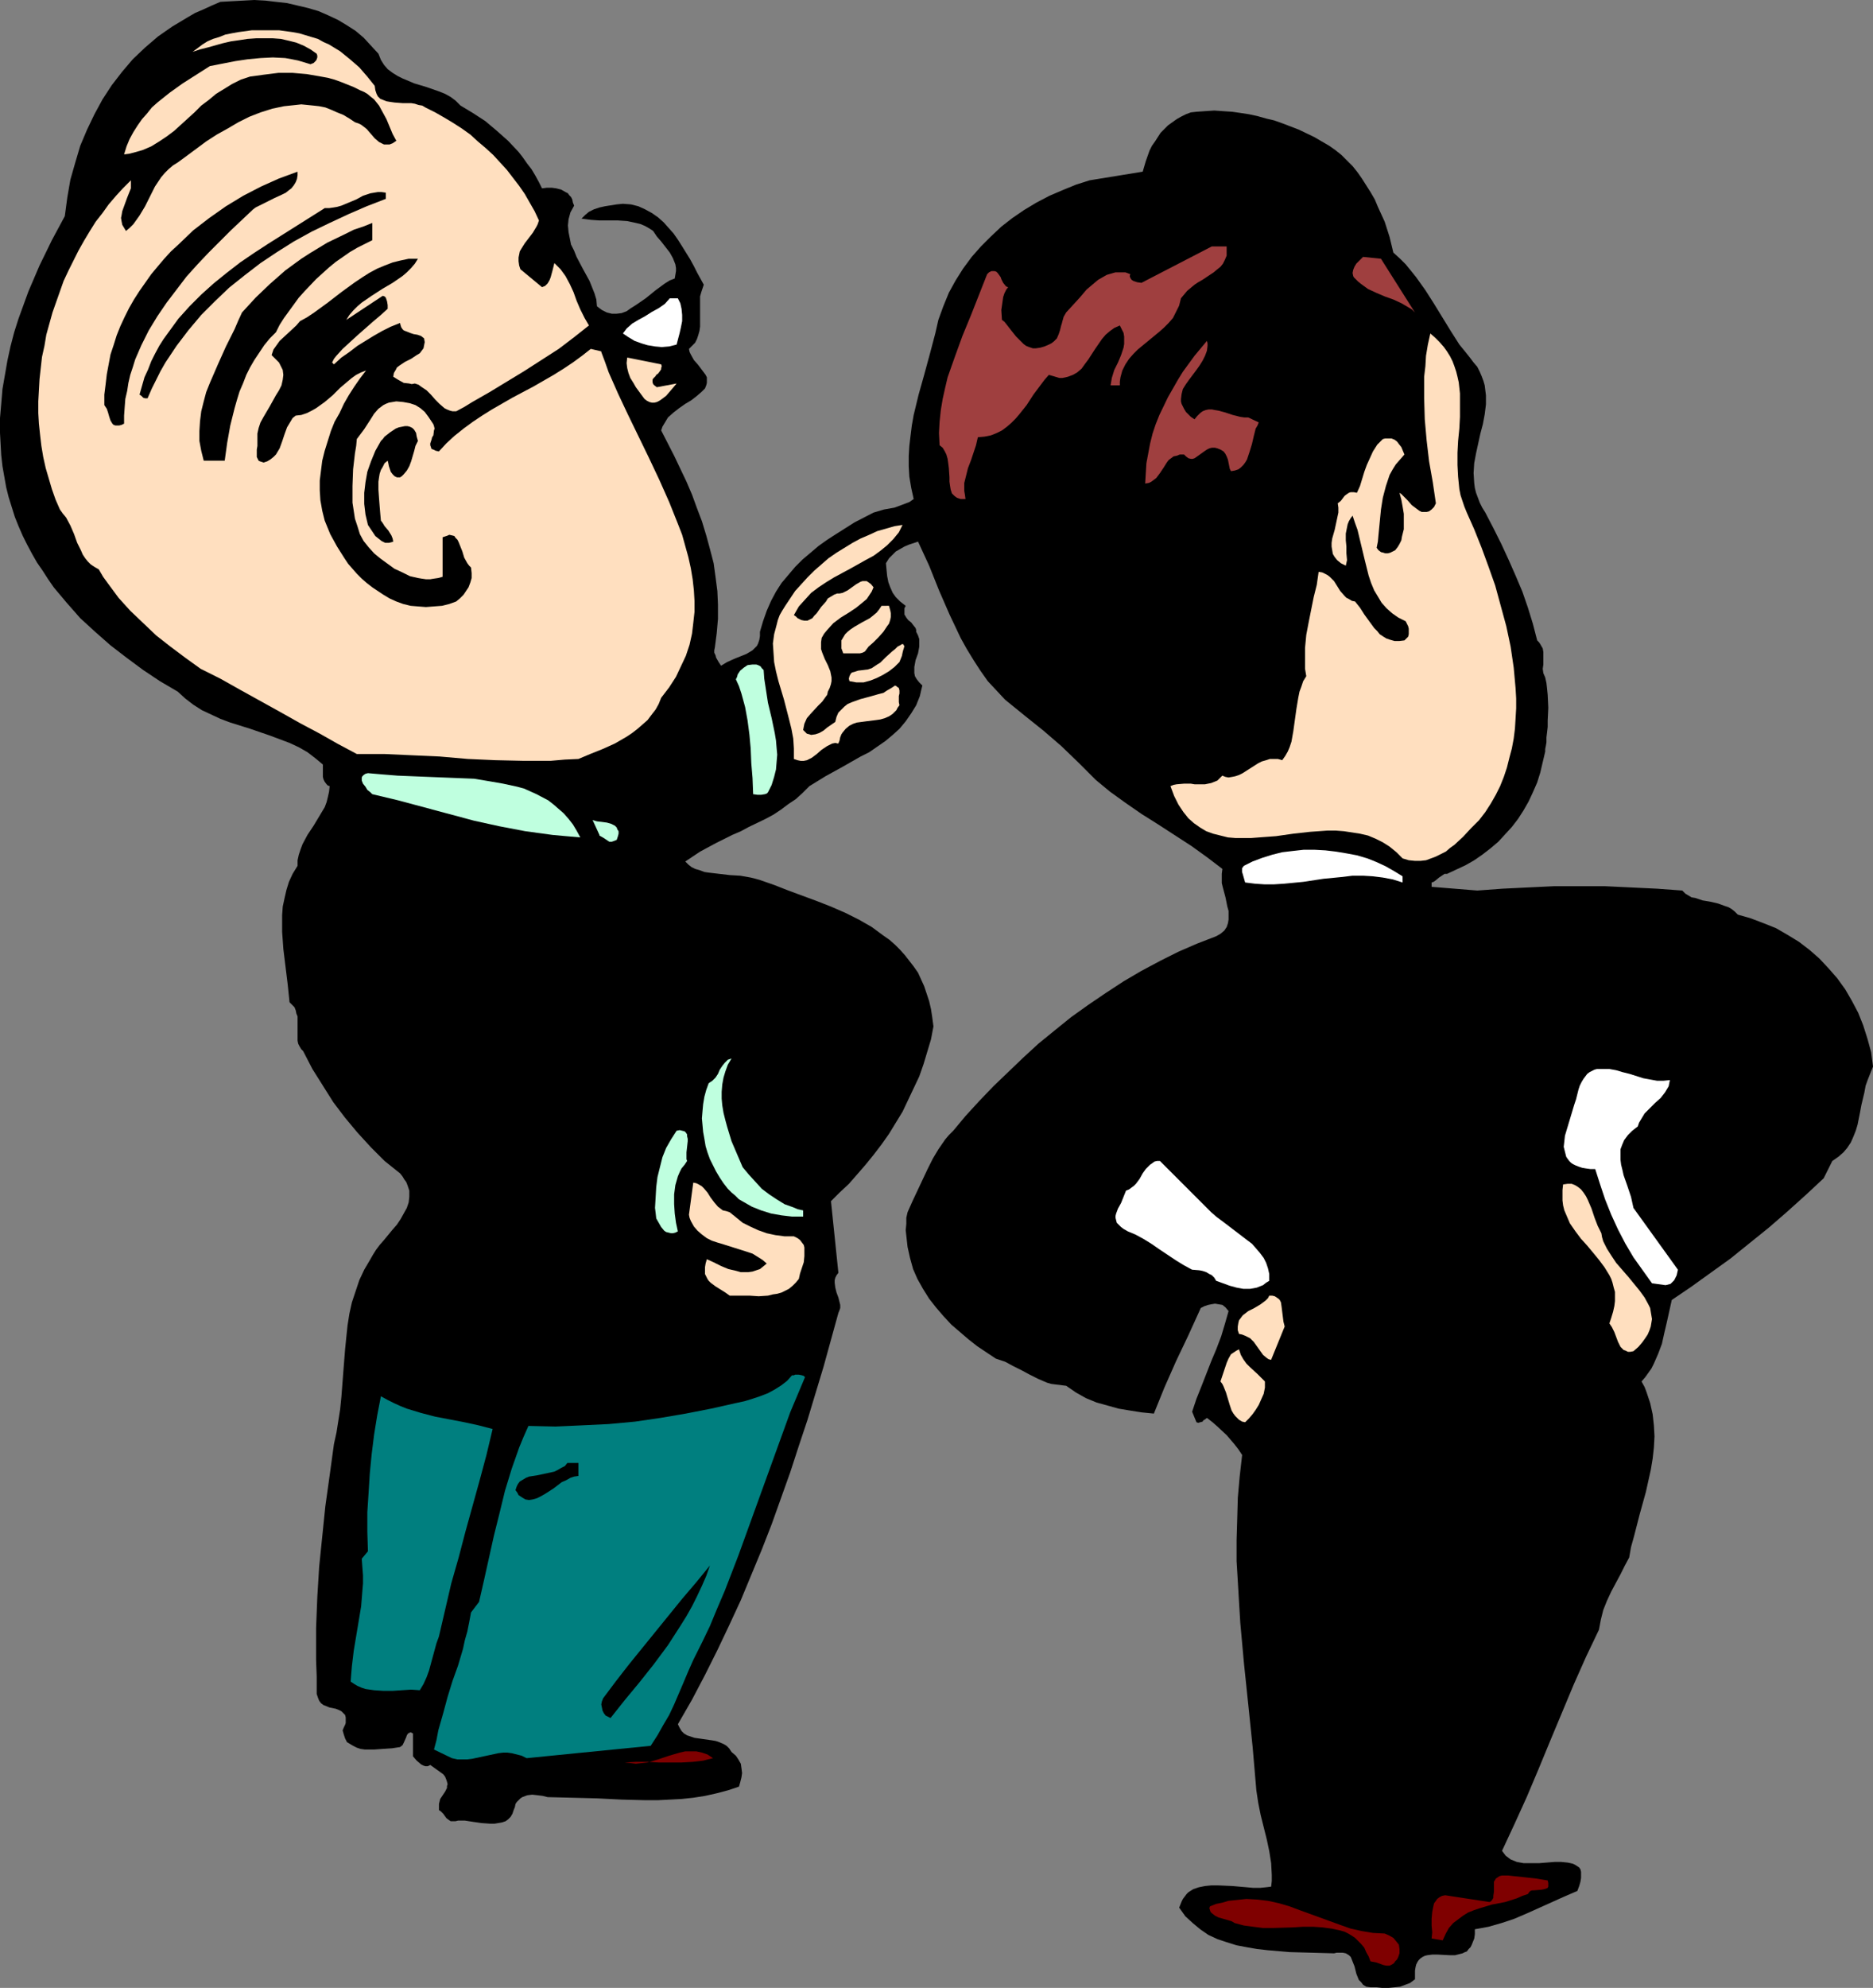
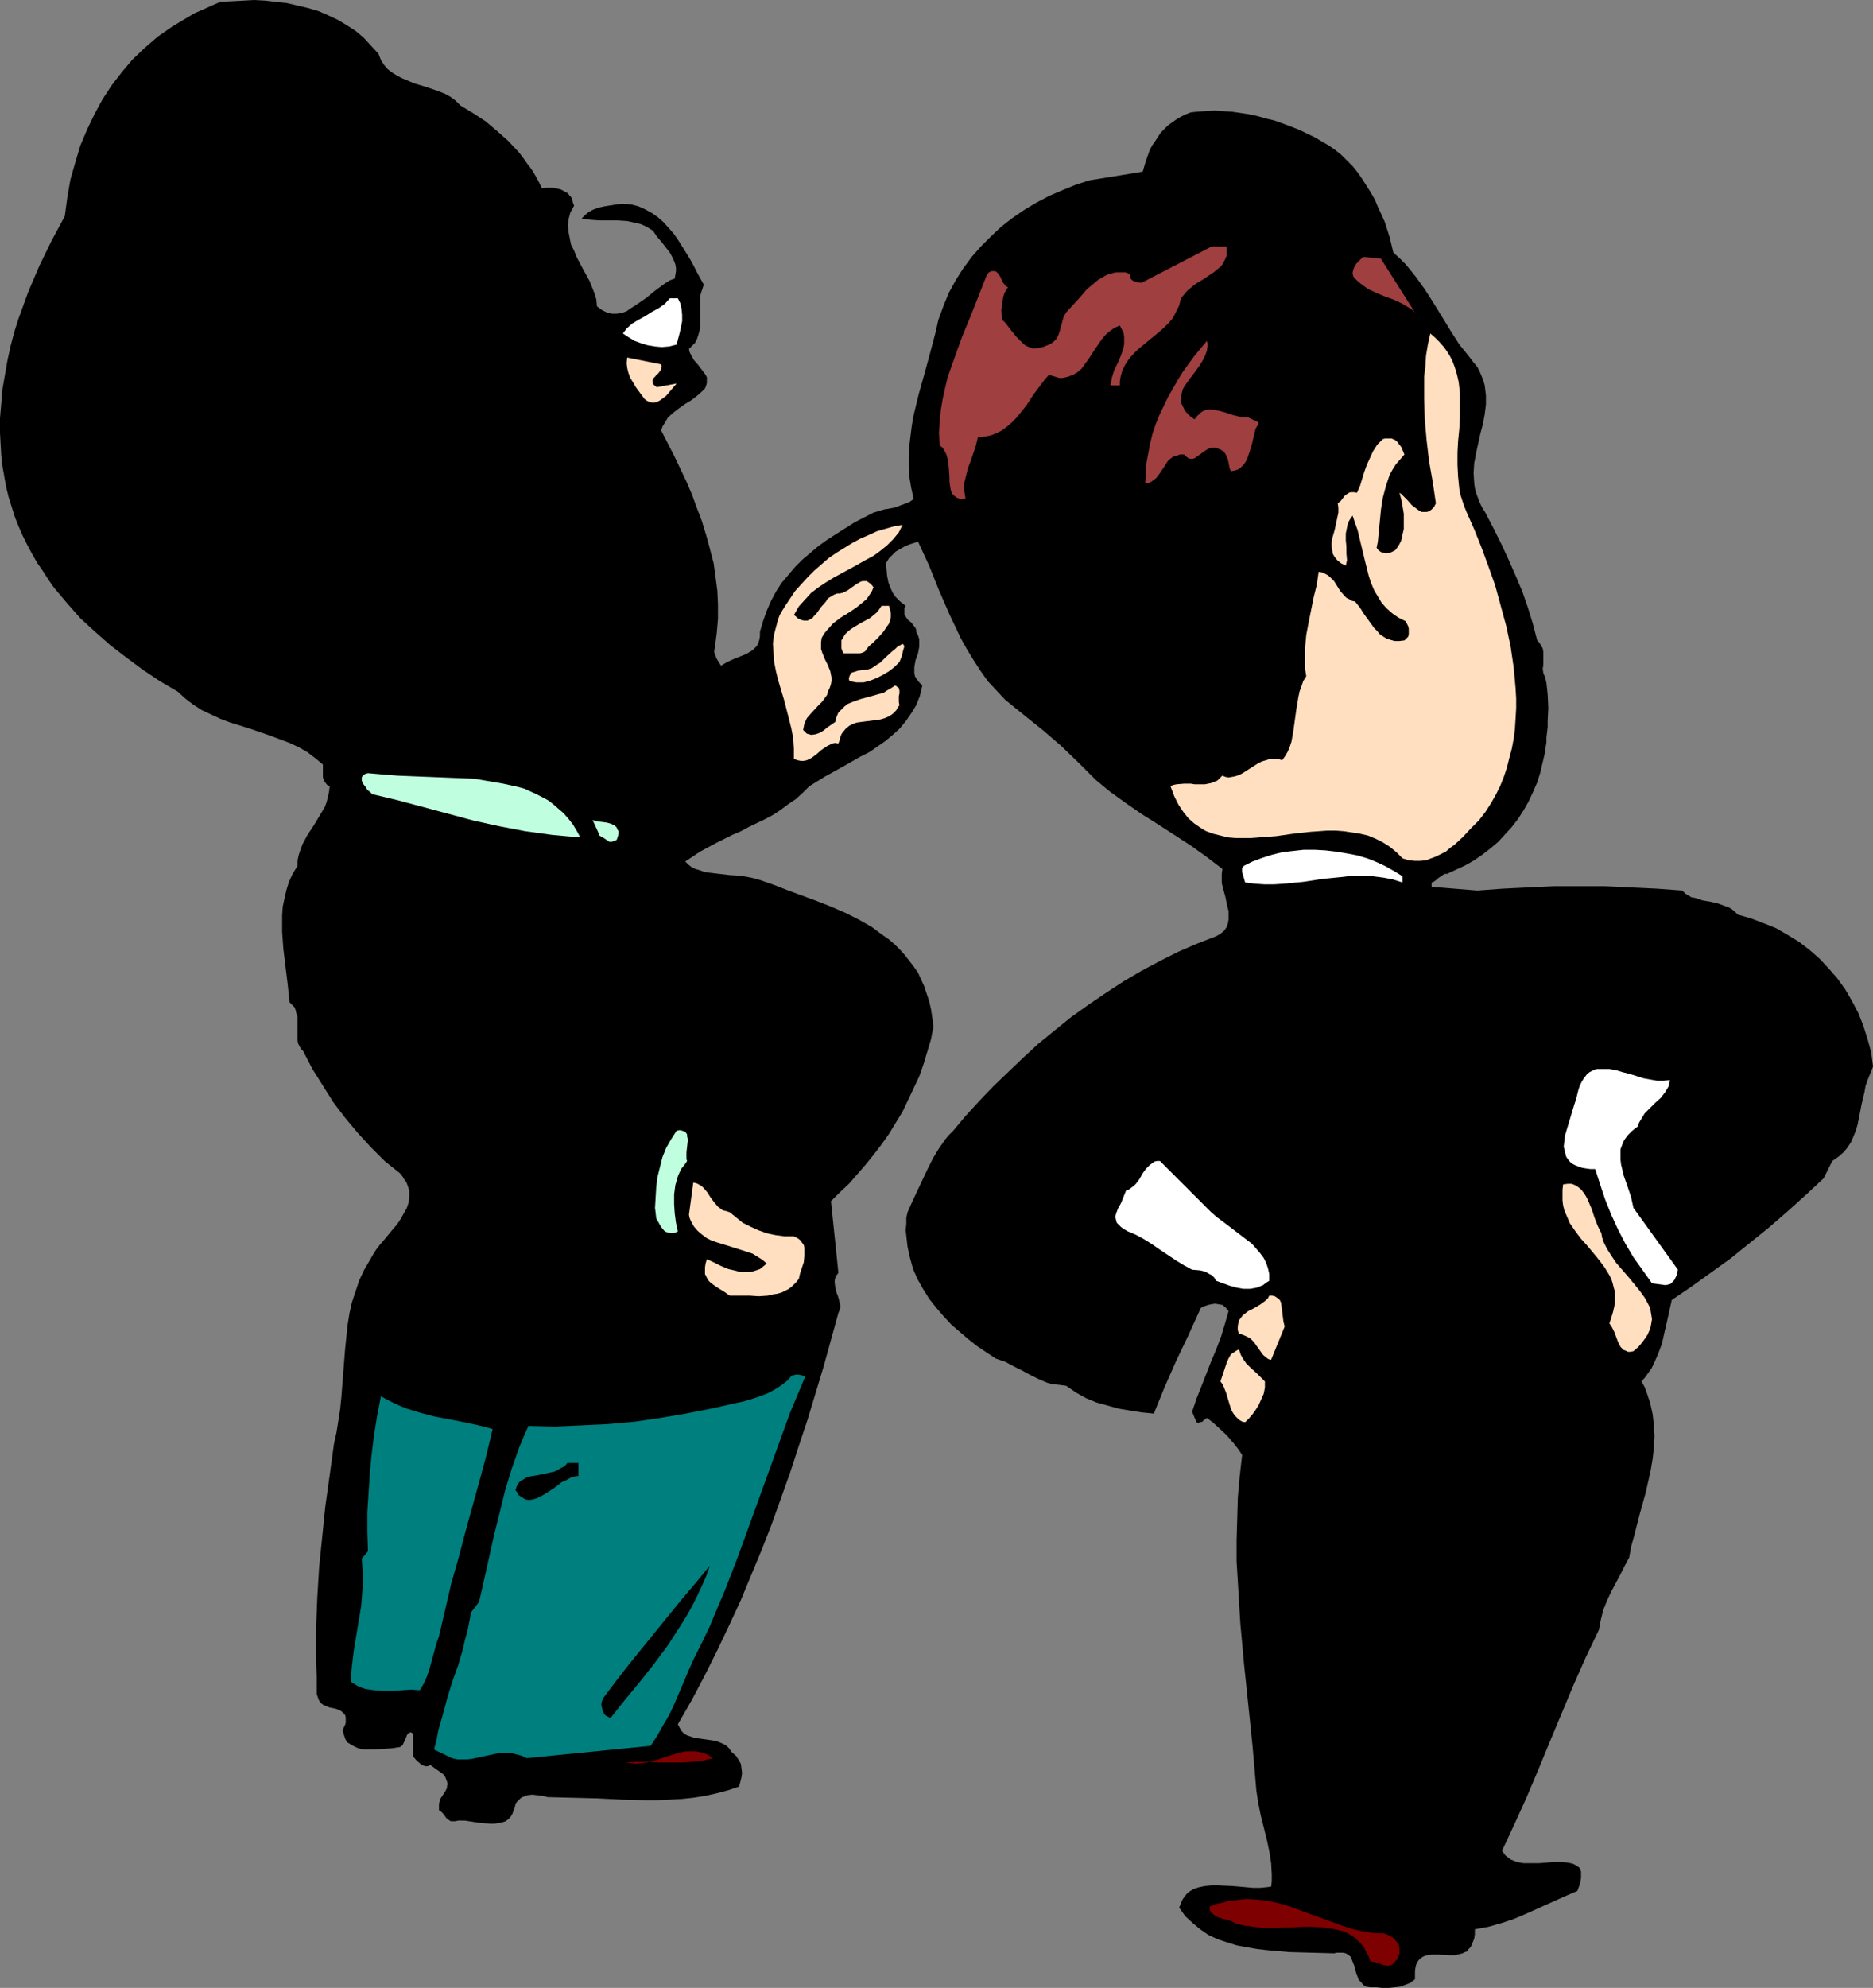
<svg xmlns="http://www.w3.org/2000/svg" xmlns:ns1="http://sodipodi.sourceforge.net/DTD/sodipodi-0.dtd" xmlns:ns2="http://www.inkscape.org/namespaces/inkscape" version="1.0" width="129.724mm" height="137.604mm" id="svg34" ns1:docname="Businessmen Standing.wmf">
  <rect width="100%" height="100%" fill="#808080" stroke="none" />
  <ns1:namedview id="namedview34" pagecolor="#ffffff" bordercolor="#000000" borderopacity="0.25" ns2:showpageshadow="2" ns2:pageopacity="0.0" ns2:pagecheckerboard="0" ns2:deskcolor="#d1d1d1" ns2:document-units="mm" />
  <defs id="defs1">
    <pattern id="WMFhbasepattern" patternUnits="userSpaceOnUse" width="6" height="6" x="0" y="0" />
  </defs>
  <path style="fill:#000000;fill-opacity:1;fill-rule:evenodd;stroke:none" d="m 112.635,461.754 -0.646,0.323 h -0.646 l -0.485,-0.162 -0.646,-0.323 -1.131,-0.969 -0.97,-1.131 v -5.978 l -0.323,-0.162 -0.323,-0.162 -0.323,0.162 -0.323,0.162 -0.323,0.485 -0.162,0.485 -0.646,1.454 -0.323,0.646 -0.646,0.485 -2.101,0.323 -2.424,0.162 -2.262,0.162 h -2.424 l -1.131,-0.162 -0.97,-0.323 -0.97,-0.485 -0.808,-0.485 -0.808,-0.485 -0.485,-0.969 -0.323,-0.969 -0.323,-1.131 0.323,-0.808 0.323,-0.646 0.162,-0.485 v -0.646 -0.808 l -0.162,-0.646 -0.485,-0.485 -0.485,-0.485 -0.646,-0.323 -0.808,-0.323 -1.616,-0.323 -0.808,-0.323 -0.808,-0.323 -0.646,-0.485 -0.485,-0.646 -0.323,-0.808 -0.323,-0.969 v -4.524 l -0.162,-4.362 v -4.201 -4.201 l 0.323,-8.078 0.485,-7.917 0.808,-7.917 0.808,-7.917 1.131,-8.078 1.131,-8.24 0.646,-2.908 0.485,-3.07 0.485,-3.07 0.323,-3.231 0.485,-6.301 0.485,-6.139 0.323,-3.231 0.323,-3.07 0.485,-3.07 0.646,-2.908 0.97,-2.908 0.97,-2.908 1.293,-2.747 1.616,-2.747 0.646,-1.131 0.808,-1.293 0.97,-1.293 1.131,-1.293 2.262,-2.747 1.131,-1.293 0.97,-1.454 0.808,-1.454 0.808,-1.454 0.485,-1.454 0.162,-1.454 v -1.616 l -0.485,-1.454 -0.323,-0.808 -0.485,-0.646 -0.485,-0.808 -0.646,-0.808 -4.04,-3.231 -3.555,-3.554 -3.555,-3.878 -3.232,-3.878 -3.07,-4.039 -2.747,-4.362 -2.747,-4.362 -2.424,-4.685 -0.485,-0.485 -0.485,-0.808 -0.323,-0.646 -0.162,-0.808 v -1.777 -1.777 -1.777 -0.969 l -0.323,-0.808 -0.162,-0.808 -0.323,-0.808 -0.646,-0.646 -0.646,-0.646 -0.485,-4.685 -1.131,-9.209 -0.323,-4.524 v -2.262 -2.1 l 0.162,-2.262 0.485,-2.262 0.485,-2.1 0.646,-2.1 0.97,-2.1 1.293,-2.1 v -1.454 l 0.323,-1.454 0.485,-1.454 0.485,-1.293 1.293,-2.423 1.616,-2.423 1.454,-2.423 1.454,-2.423 0.485,-1.293 0.323,-1.293 0.323,-1.454 0.162,-1.454 -0.485,-0.162 -0.323,-0.323 -0.485,-0.646 -0.323,-0.646 -0.162,-0.646 v -1.616 -1.616 l -1.939,-1.616 -2.101,-1.616 -2.262,-1.293 -2.424,-1.131 -2.586,-0.969 -2.586,-0.969 -5.171,-1.777 -5.171,-1.616 -2.586,-0.969 -2.424,-1.131 -2.424,-1.131 -2.262,-1.454 -2.101,-1.616 -1.939,-1.777 -4.686,-2.747 -4.363,-2.908 -4.363,-3.231 -4.202,-3.231 -4.04,-3.554 -3.878,-3.554 -3.555,-4.039 -3.394,-4.039 -1.454,-2.1 -1.454,-2.262 L 9.696,147.186 8.403,144.924 7.11,142.501 5.979,140.239 4.848,137.654 3.878,135.23 3.07,132.645 2.262,130.06 1.616,127.475 1.131,124.729 0.646,121.982 0.323,119.074 0.162,116.166 0,113.257 v -3.878 l 0.323,-3.716 0.323,-3.878 0.646,-3.716 0.646,-3.716 0.808,-3.716 0.97,-3.716 1.131,-3.554 1.293,-3.554 1.293,-3.554 1.454,-3.393 1.454,-3.393 3.232,-6.624 3.394,-6.301 0.646,-4.847 0.808,-4.685 1.293,-4.524 1.293,-4.362 1.778,-4.201 1.939,-4.039 2.101,-3.878 2.424,-3.716 2.747,-3.554 2.747,-3.231 L 37.976,12.441 41.37,9.532 45.086,6.947 49.126,4.524 51.066,3.393 53.328,2.423 55.429,1.454 57.691,0.485 60.6,0.323 63.67,0.162 66.579,0 l 2.909,0.162 2.747,0.323 2.909,0.323 2.747,0.646 2.747,0.646 2.747,0.808 2.586,1.131 2.424,1.131 2.424,1.454 2.262,1.454 2.101,1.777 1.939,2.1 1.939,2.1 0.646,1.616 0.808,1.293 0.97,1.131 1.293,0.969 1.293,0.808 1.293,0.646 3.07,1.293 1.616,0.485 1.616,0.485 3.232,1.131 1.616,0.646 1.454,0.808 1.293,0.969 1.293,1.293 3.232,1.939 3.232,2.1 3.07,2.585 2.909,2.585 2.747,2.908 1.131,1.454 1.131,1.616 1.131,1.454 0.97,1.616 0.97,1.777 0.808,1.616 1.293,-0.162 h 1.293 l 1.131,0.162 1.293,0.323 1.131,0.646 0.646,0.323 0.323,0.485 0.485,0.485 0.323,0.646 0.162,0.808 0.323,0.808 -0.97,1.777 -0.485,1.777 -0.162,1.616 0.162,1.777 0.323,1.616 0.323,1.616 0.808,1.616 0.646,1.616 1.616,3.07 1.778,3.231 0.646,1.616 0.646,1.616 0.485,1.616 0.162,1.777 0.646,0.485 0.646,0.485 1.293,0.646 1.293,0.323 h 1.293 l 1.293,-0.162 1.293,-0.485 1.131,-0.808 1.293,-0.808 2.586,-1.777 2.586,-2.1 2.424,-1.777 1.293,-0.808 1.293,-0.485 0.162,-0.969 0.162,-0.969 v -0.808 l -0.162,-0.969 -0.323,-0.808 -0.323,-0.808 -0.808,-1.454 -2.262,-2.908 -1.131,-1.293 -0.97,-1.454 -0.97,-0.646 -1.131,-0.646 -1.131,-0.485 -1.293,-0.323 -2.262,-0.485 -2.424,-0.162 h -4.848 l -2.262,-0.162 -2.424,-0.323 0.97,-0.969 0.97,-0.808 1.293,-0.646 1.454,-0.485 1.454,-0.323 3.07,-0.485 1.616,-0.162 2.101,0.162 1.939,0.485 1.778,0.808 1.778,0.969 1.616,1.131 1.454,1.293 1.293,1.454 1.293,1.454 1.131,1.616 1.131,1.777 2.101,3.393 0.97,1.777 0.808,1.616 1.778,3.231 -0.323,0.969 -0.323,0.969 -0.323,1.131 v 1.131 2.262 2.262 2.262 l -0.162,1.131 -0.323,1.131 -0.323,0.969 -0.485,0.969 -0.808,0.808 -0.808,0.808 0.162,0.808 0.323,0.646 0.808,1.454 1.131,1.293 0.97,1.293 0.97,1.293 0.323,0.646 v 0.646 0.808 l -0.162,0.646 -0.323,0.808 -0.808,0.808 -1.293,1.131 -1.454,1.131 -1.616,0.969 -1.616,1.131 -1.454,1.131 -1.454,1.293 -0.485,0.808 -0.485,0.808 -0.485,0.808 -0.323,0.969 3.394,6.624 3.232,6.786 1.454,3.393 1.293,3.554 1.293,3.393 1.131,3.716 0.97,3.554 0.97,3.716 0.485,3.554 0.485,3.716 0.162,3.554 v 3.716 l -0.323,3.716 -0.485,3.716 -0.162,0.808 v 0.646 l 0.323,0.646 0.162,0.646 0.646,1.131 0.646,0.969 1.616,-0.969 1.778,-0.808 0.808,-0.323 0.808,-0.323 1.616,-0.646 1.616,-0.969 0.485,-0.485 0.646,-0.646 0.323,-0.646 0.323,-0.969 0.162,-0.969 v -1.131 l 0.808,-2.747 0.97,-2.747 1.131,-2.585 1.293,-2.423 1.454,-2.262 1.778,-2.1 1.778,-2.1 1.939,-1.939 2.101,-1.777 2.101,-1.777 2.262,-1.616 2.262,-1.454 4.848,-3.07 5.01,-2.585 2.747,-0.808 2.747,-0.485 1.293,-0.485 1.293,-0.485 1.293,-0.485 1.131,-0.808 -0.646,-2.908 -0.485,-2.908 -0.162,-2.747 v -2.747 l 0.162,-2.585 0.323,-2.747 0.323,-2.585 0.485,-2.747 1.293,-5.332 1.454,-5.17 1.454,-5.332 1.454,-5.493 0.808,-3.554 1.293,-3.554 1.454,-3.554 1.778,-3.231 1.939,-3.07 2.262,-3.07 2.424,-2.747 2.586,-2.585 2.747,-2.585 2.909,-2.262 3.07,-2.1 3.232,-1.939 3.394,-1.777 3.394,-1.454 3.555,-1.454 3.555,-1.131 13.898,-2.262 0.808,-2.747 0.97,-2.747 0.646,-1.293 0.808,-1.131 1.454,-2.262 0.97,-0.969 0.97,-0.969 1.131,-0.808 1.131,-0.808 1.131,-0.646 1.293,-0.646 1.293,-0.485 1.454,-0.162 2.262,-0.162 2.424,-0.162 2.262,0.162 2.424,0.162 2.262,0.323 2.101,0.323 2.262,0.485 2.262,0.646 2.101,0.485 2.262,0.808 4.202,1.616 4.04,1.939 3.878,2.262 1.616,1.131 1.616,1.293 1.454,1.454 1.454,1.454 1.293,1.616 1.131,1.616 1.131,1.777 1.131,1.777 1.131,1.939 0.808,1.939 1.778,3.878 1.293,4.039 0.97,4.039 1.778,1.616 1.454,1.454 1.454,1.777 1.293,1.616 2.424,3.393 2.262,3.554 4.363,7.109 2.262,3.554 1.454,1.777 1.293,1.616 0.97,1.293 0.97,1.131 0.646,1.293 0.485,1.131 0.485,1.293 0.323,1.131 0.162,1.293 0.162,1.293 v 2.423 l -0.323,2.585 -0.485,2.585 -0.646,2.423 -1.131,5.17 -0.485,2.585 -0.162,2.585 0.162,2.585 0.162,1.293 0.323,1.293 0.485,1.293 0.485,1.293 0.646,1.293 0.808,1.293 2.101,4.039 2.101,4.201 1.939,4.201 1.778,4.039 1.778,4.201 1.454,4.201 1.293,4.201 1.131,4.362 0.485,0.485 0.323,0.485 0.646,1.131 0.162,0.969 v 0.969 2.262 l -0.162,1.131 0.162,1.131 0.485,1.131 0.323,1.454 0.162,1.454 0.162,1.616 0.162,3.393 -0.162,3.393 v 1.616 l -0.162,1.454 -0.162,1.293 v 1.293 l -0.162,0.969 -0.162,0.808 v 0.485 0.162 l -0.646,2.747 -0.646,2.747 -0.808,2.585 -1.131,2.585 -1.131,2.423 -1.293,2.262 -1.454,2.262 -1.616,2.1 -1.778,1.939 -1.778,1.939 -2.101,1.777 -2.101,1.616 -2.101,1.454 -2.262,1.293 -2.424,1.131 -2.424,1.131 h -0.646 l -0.485,0.323 -0.97,0.646 -0.97,0.808 -0.485,0.323 -0.485,0.162 v 1.131 l 11.958,0.969 6.626,-0.485 6.626,-0.323 6.787,-0.323 h 6.787 6.626 l 6.787,0.323 6.787,0.323 6.626,0.485 0.808,0.808 0.808,0.485 0.808,0.485 0.97,0.162 1.939,0.646 1.939,0.323 2.101,0.485 1.778,0.646 0.97,0.323 0.808,0.485 0.808,0.646 0.808,0.808 3.394,0.969 3.394,1.293 3.232,1.293 3.07,1.777 2.909,1.777 2.747,2.1 2.586,2.262 2.424,2.585 2.262,2.585 2.101,2.908 1.778,3.07 1.616,3.07 1.293,3.231 1.131,3.554 0.97,3.554 0.485,3.716 -0.646,1.616 -0.646,1.616 -0.646,1.777 -0.323,1.777 -0.808,3.393 -0.323,1.777 -0.646,3.231 -0.485,1.616 -0.646,1.616 -0.646,1.454 -0.97,1.454 -0.97,1.131 -1.293,1.131 -1.616,1.131 -2.262,4.524 -4.686,4.362 -4.848,4.362 -4.848,4.201 -5.01,4.039 -5.01,4.039 -5.171,3.716 -5.171,3.716 -5.01,3.393 -0.646,2.908 -0.646,2.908 -0.646,2.747 -0.646,2.908 -0.97,2.585 -1.131,2.585 -0.646,1.293 -0.808,1.131 -0.808,1.131 -0.97,1.131 0.808,1.454 0.485,1.293 0.97,2.908 0.646,2.908 0.323,2.908 0.162,2.908 -0.162,2.908 -0.323,2.908 -0.485,2.908 -0.646,2.908 -0.646,2.908 -1.616,5.816 -1.454,5.655 -0.808,2.908 -0.485,2.747 -1.131,2.1 -1.131,2.262 -2.424,4.524 -1.131,2.423 -0.97,2.423 -0.646,2.585 -0.485,2.585 -3.394,7.109 -3.232,7.27 -6.141,14.702 -3.07,7.432 -3.07,7.27 -3.232,7.109 -3.232,6.947 0.485,0.646 0.485,0.646 0.646,0.485 0.646,0.485 0.808,0.323 0.808,0.323 1.778,0.323 h 1.939 2.101 l 4.04,-0.323 h 1.778 l 1.616,0.162 0.808,0.162 0.646,0.162 0.646,0.323 0.485,0.323 0.485,0.323 0.323,0.485 0.162,0.646 v 0.808 0.808 l -0.162,0.969 -0.323,1.131 -0.485,1.293 -3.394,1.454 -3.232,1.454 -6.464,2.908 -3.394,1.454 -3.394,1.131 -3.394,0.969 -1.778,0.323 -1.778,0.323 v 1.293 l -0.162,1.131 -0.323,0.808 -0.323,0.808 -0.323,0.646 -0.485,0.485 -0.485,0.646 -0.485,0.162 -0.646,0.323 -0.646,0.162 -1.293,0.323 h -1.454 l -3.07,-0.162 h -1.454 l -1.293,0.162 -0.646,0.162 -0.646,0.323 -0.485,0.323 -0.485,0.485 -0.323,0.485 -0.323,0.646 -0.162,0.646 -0.162,0.969 v 0.969 1.293 l -1.293,0.969 -1.293,0.485 -1.293,0.485 -1.454,0.162 -1.616,0.162 h -1.616 l -1.454,-0.162 h -1.616 l -1.131,-0.162 -0.808,-0.485 -0.485,-0.646 -0.646,-0.646 -0.323,-0.808 -0.323,-0.808 -0.485,-1.939 -0.646,-1.616 -0.323,-0.808 -0.485,-0.485 -0.808,-0.485 -0.808,-0.162 h -0.97 -0.646 l -0.646,0.162 -5.818,-0.162 -5.818,-0.162 -5.656,-0.485 -2.909,-0.323 -2.747,-0.485 -2.586,-0.485 -2.586,-0.808 -2.424,-0.808 -2.424,-1.131 -2.101,-1.454 -1.939,-1.616 -1.939,-1.777 -1.616,-2.262 0.323,-0.808 0.323,-0.808 0.323,-0.646 0.485,-0.646 0.485,-0.646 0.485,-0.485 1.293,-0.808 1.454,-0.485 1.616,-0.323 1.616,-0.162 h 1.778 l 3.717,0.162 3.717,0.323 1.778,0.162 h 1.778 l 1.616,-0.162 1.293,-0.162 0.162,-1.454 v -1.616 l -0.162,-3.07 -0.485,-3.07 -0.646,-3.07 -0.808,-3.231 -0.808,-3.231 -0.646,-3.231 -0.485,-3.231 -0.485,-5.655 -0.485,-5.655 -1.131,-10.986 -1.131,-10.825 -0.485,-5.332 -0.485,-5.332 -0.323,-5.332 -0.323,-5.493 -0.323,-5.332 v -5.493 l 0.162,-5.493 0.162,-5.655 0.485,-5.493 0.646,-5.655 -0.97,-1.454 -1.131,-1.454 -0.97,-1.131 -0.97,-1.131 -2.424,-2.262 -1.293,-1.131 -1.454,-1.131 -0.646,0.485 -0.323,0.162 -0.162,0.323 -0.646,0.162 -0.485,0.162 -0.485,-0.162 -1.131,-2.747 1.131,-3.393 1.293,-3.231 2.586,-6.624 1.293,-3.07 1.293,-3.393 0.97,-3.231 0.97,-3.393 -0.808,-0.969 -0.808,-0.646 -0.97,-0.162 -0.97,-0.162 -0.97,0.162 -0.808,0.162 -0.97,0.323 -0.97,0.485 -3.232,7.109 -3.232,6.786 -3.07,6.947 -2.747,6.786 -3.232,-0.323 -3.07,-0.485 -2.909,-0.485 -2.909,-0.808 -2.909,-0.808 -2.747,-1.131 -2.586,-1.454 -2.586,-1.777 -1.293,-0.162 -1.293,-0.162 -1.293,-0.162 -1.131,-0.323 -2.262,-0.969 -2.262,-1.131 -2.101,-1.131 -2.262,-1.131 -2.101,-1.131 -2.424,-0.808 -2.424,-1.616 -2.424,-1.616 -2.262,-1.777 -2.262,-1.939 -2.262,-1.939 -2.101,-2.262 -1.939,-2.262 -1.778,-2.262 -1.616,-2.585 -1.454,-2.585 -1.131,-2.585 -0.808,-2.908 -0.646,-2.908 -0.323,-2.908 -0.162,-1.454 0.162,-1.616 v -1.616 l 0.323,-1.454 1.293,-2.908 1.293,-2.747 2.586,-5.493 1.454,-2.908 1.454,-2.423 1.778,-2.585 0.97,-1.131 1.131,-1.131 3.232,-3.878 3.555,-3.878 3.717,-3.878 3.878,-3.716 3.878,-3.716 4.04,-3.716 4.363,-3.554 4.202,-3.393 4.525,-3.231 4.525,-3.07 4.686,-3.07 4.686,-2.747 4.848,-2.585 4.848,-2.423 4.848,-2.1 5.01,-1.939 1.131,-0.646 0.97,-0.808 0.646,-0.969 0.323,-0.969 0.162,-0.969 v -0.969 -1.293 l -0.323,-1.131 -0.485,-2.423 -0.646,-2.423 -0.323,-1.293 v -1.131 -1.293 l 0.162,-1.293 -4.04,-3.07 -4.04,-2.908 -8.726,-5.655 -4.363,-2.747 -4.202,-2.908 -4.04,-2.908 -3.717,-3.07 -4.525,-4.524 -4.525,-4.362 -4.686,-4.039 -4.848,-3.878 -2.586,-2.1 -2.586,-2.1 -2.262,-2.423 -2.262,-2.423 -1.939,-2.747 -1.778,-2.747 -1.778,-2.908 -1.616,-2.908 -1.454,-3.07 -1.454,-3.07 -2.747,-6.301 -2.586,-6.463 -2.909,-6.301 -2.424,0.808 -1.131,0.485 -1.131,0.646 -1.131,0.646 -0.808,0.808 -0.97,0.969 -0.808,1.293 0.162,1.777 0.162,1.616 0.323,1.616 0.485,1.293 0.646,1.454 0.808,1.131 1.131,1.131 1.454,1.131 -0.323,0.646 v 0.646 0.485 0.485 l 0.485,0.808 0.485,0.646 0.808,0.646 0.485,0.646 0.646,0.808 0.162,0.485 v 0.485 l 0.485,0.969 0.323,0.969 v 0.969 0.969 l -0.323,1.777 -0.646,1.777 -0.323,1.777 v 0.808 0.808 l 0.162,0.808 0.485,0.808 0.646,0.808 0.808,0.808 -0.323,1.293 -0.323,1.454 -0.97,2.423 -1.293,2.1 -1.454,2.1 -1.616,1.939 -1.778,1.616 -1.939,1.616 -2.101,1.454 -2.101,1.454 -2.262,1.131 -4.525,2.585 -4.686,2.585 -4.202,2.585 -1.778,1.777 -1.778,1.616 -1.939,1.293 -1.939,1.454 -1.939,1.293 -2.101,1.131 -4.363,2.1 -2.101,1.131 -2.262,0.969 -4.202,2.1 -4.202,2.262 -1.939,1.293 -1.939,1.293 0.808,0.808 0.808,0.646 0.97,0.485 1.131,0.323 1.293,0.485 1.131,0.162 2.747,0.323 2.747,0.323 2.747,0.162 2.747,0.485 1.293,0.323 1.131,0.323 3.717,1.293 3.717,1.454 7.434,2.747 3.717,1.454 3.717,1.616 3.555,1.777 3.394,1.939 3.07,2.262 1.616,1.131 1.454,1.293 1.293,1.293 1.293,1.454 1.131,1.454 1.131,1.454 1.131,1.616 0.808,1.777 0.808,1.777 0.646,1.939 0.646,1.939 0.485,2.1 0.323,2.1 0.323,2.423 -0.646,3.393 -0.97,3.231 -0.97,3.231 -1.131,3.231 -1.454,3.07 -1.454,3.07 -1.454,3.07 -1.778,2.908 -1.778,2.908 -1.939,2.747 -2.101,2.747 -2.101,2.585 -2.101,2.423 -2.262,2.585 -2.424,2.262 -2.262,2.262 1.939,18.742 -0.485,0.646 -0.323,0.646 -0.162,0.646 v 0.646 l 0.162,1.293 0.323,1.293 0.485,1.293 0.323,1.293 0.162,0.646 v 0.808 l -0.162,0.485 -0.323,0.808 -3.878,14.056 -4.202,13.895 -2.262,6.786 -2.262,6.947 -2.424,6.786 -2.424,6.786 -2.586,6.624 -2.747,6.624 -2.747,6.624 -3.07,6.624 -3.07,6.463 -3.232,6.463 -3.394,6.463 -3.717,6.463 0.485,0.969 0.485,0.808 0.646,0.646 0.808,0.485 0.97,0.323 0.97,0.323 2.262,0.323 2.262,0.323 0.97,0.162 0.97,0.323 1.131,0.485 0.808,0.485 0.646,0.646 0.646,0.969 1.131,0.969 0.646,0.969 0.646,1.131 0.162,1.131 0.162,1.293 -0.162,1.131 -0.323,1.293 -0.323,1.131 -2.909,0.969 -3.07,0.808 -2.909,0.646 -3.07,0.485 -3.07,0.323 -3.07,0.162 -3.232,0.162 h -3.07 l -6.302,-0.162 -6.464,-0.323 -6.464,-0.162 -6.464,-0.162 -1.293,-0.323 -1.293,-0.162 -1.454,-0.162 -1.293,0.162 -1.293,0.485 -0.485,0.323 -0.485,0.485 -0.485,0.485 -0.323,0.485 -0.162,0.808 -0.323,0.808 -0.323,0.969 -0.485,0.808 -0.646,0.646 -0.646,0.485 -0.97,0.323 -0.97,0.162 -0.97,0.162 h -1.131 l -2.262,-0.162 -2.262,-0.323 -2.101,-0.323 h -0.97 -0.808 l -0.646,0.162 h -0.485 -0.808 l -0.485,-0.323 -0.646,-0.485 -0.808,-1.131 -0.646,-0.646 -0.485,-0.323 v -0.808 -0.808 l 0.162,-0.646 0.162,-0.646 0.646,-0.969 0.646,-0.969 0.485,-0.969 v -0.485 l 0.162,-0.485 -0.162,-0.646 -0.162,-0.485 -0.323,-0.808 -0.485,-0.646 z" id="path1" />
  <path style="fill:#007f7f;fill-opacity:1;fill-rule:evenodd;stroke:none" d="m 118.291,459.977 1.454,0.323 h 1.293 1.293 l 1.293,-0.162 4.525,-0.969 2.262,-0.485 1.293,-0.162 h 1.131 l 1.131,0.162 1.293,0.323 1.293,0.323 1.293,0.646 32.482,-3.231 1.778,-2.747 1.454,-2.585 1.616,-2.747 1.293,-2.747 2.424,-5.655 1.293,-3.07 1.293,-2.908 2.262,-4.524 2.101,-4.362 1.939,-4.685 1.939,-4.524 3.555,-9.209 3.394,-9.371 3.394,-9.371 3.394,-9.371 3.394,-9.371 3.878,-9.209 -0.323,-0.323 -0.485,-0.162 -0.808,-0.162 h -0.97 l -0.323,0.162 h -0.485 l -1.293,1.454 -1.454,1.131 -1.778,1.131 -1.778,0.969 -2.101,0.808 -1.939,0.646 -2.101,0.646 -2.262,0.485 -6.464,1.454 -6.626,1.293 -6.626,1.131 -6.626,0.969 -6.949,0.646 -6.787,0.323 -7.11,0.323 -7.11,-0.162 -1.293,2.908 -1.131,2.747 -1.939,5.493 -1.778,5.816 -1.454,5.978 -1.454,5.816 -1.293,5.816 -1.293,5.816 -1.293,5.655 -2.101,2.747 -0.485,2.585 -0.485,2.423 -0.646,2.262 -0.485,2.262 -1.293,4.362 -1.454,4.039 -1.293,4.201 -1.131,4.201 -1.293,4.524 -0.485,2.585 -0.646,2.423 z" id="path2" />
-   <path style="fill:#ffdfbf;fill-opacity:1;fill-rule:evenodd;stroke:none" d="m 98.091,22.458 0.162,1.131 0.323,0.969 0.323,0.646 0.646,0.646 0.808,0.323 0.808,0.323 0.97,0.162 1.131,0.162 2.101,0.162 h 2.262 l 0.97,0.162 0.97,0.323 0.97,0.162 0.808,0.485 2.586,1.293 2.262,1.293 2.424,1.454 2.262,1.454 2.262,1.616 1.939,1.777 2.101,1.777 1.939,1.777 1.778,1.939 1.778,1.939 1.616,2.1 1.616,2.1 1.454,2.1 1.293,2.262 1.293,2.262 1.131,2.423 -0.323,0.969 -0.323,0.646 -0.97,1.616 -2.101,2.747 -0.808,1.293 -0.485,0.808 -0.162,0.808 -0.162,0.808 v 0.969 l 0.162,1.131 0.323,0.969 5.656,4.685 0.808,-0.323 0.646,-0.646 0.485,-0.808 0.323,-0.808 0.485,-1.777 0.485,-1.939 0.808,0.808 0.808,0.808 1.293,1.777 1.131,2.1 0.97,2.1 0.808,2.262 0.97,2.262 1.131,2.262 1.131,1.939 -3.878,3.07 -4.04,3.07 -4.525,2.908 -4.525,2.908 -4.525,2.747 -4.525,2.747 -4.525,2.585 -2.101,1.293 -2.101,1.131 h -0.97 l -0.646,-0.162 -0.808,-0.323 -0.646,-0.323 -1.293,-1.131 -1.131,-1.131 -1.131,-1.293 -1.131,-1.131 -1.454,-0.969 -0.646,-0.485 -0.97,-0.323 -0.808,0.162 -0.646,-0.162 -1.454,-0.162 -1.454,-0.808 -1.293,-0.808 0.162,-0.969 0.485,-0.808 0.323,-0.646 0.646,-0.485 1.454,-0.969 1.616,-0.808 1.454,-0.969 0.808,-0.485 0.485,-0.646 0.485,-0.646 0.162,-0.808 0.162,-0.808 -0.162,-0.969 -0.808,-0.646 -0.97,-0.323 -0.97,-0.162 -0.97,-0.323 -0.808,-0.323 -0.808,-0.323 -0.323,-0.323 -0.323,-0.485 -0.162,-0.485 -0.162,-0.646 -2.424,0.969 -2.262,1.131 -2.262,1.293 -2.101,1.293 -2.101,1.293 -2.101,1.616 -2.101,1.454 -1.939,1.777 -0.485,-0.485 0.485,-0.969 0.646,-0.808 1.616,-1.777 1.939,-1.777 1.939,-1.777 4.04,-3.554 2.101,-1.777 1.778,-1.616 v -0.969 l -0.162,-0.969 -0.162,-0.485 -0.162,-0.485 -0.323,-0.323 -0.485,-0.162 -9.534,6.301 0.808,-1.293 0.97,-1.131 1.131,-1.131 1.131,-0.969 2.586,-1.777 2.747,-1.777 2.747,-1.616 2.586,-1.777 1.131,-0.969 1.131,-1.131 0.97,-1.131 0.808,-1.293 h -2.424 l -2.262,0.485 -1.939,0.485 -2.101,0.808 -1.939,0.808 -2.101,1.131 -1.778,1.131 -1.939,1.293 -3.555,2.585 -3.555,2.747 -3.555,2.585 -1.939,1.293 -1.778,0.969 -0.97,1.131 -2.262,2.1 -2.101,1.939 -0.808,1.131 -0.808,1.131 -0.485,1.454 0.646,0.646 0.646,0.646 0.646,0.646 0.323,0.646 0.323,0.646 0.323,0.646 0.162,1.293 -0.162,1.293 -0.323,1.454 -0.646,1.293 -0.808,1.293 -1.616,2.908 -1.616,2.747 -0.808,1.454 -0.485,1.454 -0.323,1.454 v 1.454 0.808 0.969 l -0.162,0.969 v 0.969 0.969 l 0.323,0.646 0.162,0.323 0.323,0.162 0.485,0.162 0.485,0.162 0.97,-0.323 0.808,-0.485 0.808,-0.646 0.646,-0.646 0.485,-0.808 0.485,-0.808 0.646,-1.777 0.646,-1.939 0.646,-1.777 0.485,-0.808 0.485,-0.808 0.485,-0.808 0.808,-0.646 1.454,-0.162 1.454,-0.485 1.293,-0.646 1.131,-0.646 1.131,-0.808 1.131,-0.808 2.101,-1.777 1.939,-1.939 2.101,-1.777 0.97,-0.808 1.131,-0.808 1.293,-0.646 1.293,-0.485 -1.616,2.1 -1.454,2.1 -1.454,2.262 -1.293,2.262 -1.131,2.423 -1.293,2.262 -0.97,2.423 -0.808,2.585 -0.808,2.585 -0.646,2.585 -0.323,2.585 -0.323,2.585 v 2.585 l 0.162,2.585 0.485,2.747 0.646,2.585 1.454,3.554 1.778,3.231 1.939,3.07 0.97,1.454 1.131,1.293 1.131,1.293 1.293,1.293 1.293,1.131 1.454,1.131 1.454,0.969 1.454,0.969 1.616,0.969 1.778,0.808 1.778,0.646 1.939,0.485 1.939,0.162 2.101,0.162 2.101,-0.162 2.101,-0.162 1.939,-0.485 1.778,-0.646 0.97,-0.808 0.97,-0.969 0.646,-0.969 0.646,-0.969 0.485,-1.293 0.323,-1.131 v -1.293 l -0.162,-1.454 -0.485,-0.485 -0.485,-0.646 -0.808,-1.454 -0.485,-1.616 -0.646,-1.616 -0.323,-0.808 -0.323,-0.646 -0.485,-0.485 -0.323,-0.485 -0.646,-0.162 -0.646,-0.162 -0.808,0.323 -0.97,0.323 v 10.34 l -1.131,0.323 -1.131,0.162 -0.97,0.162 h -1.131 l -1.131,-0.162 -0.97,-0.162 -2.101,-0.485 -1.939,-0.969 -2.101,-0.969 -1.778,-1.293 -1.778,-1.293 -0.808,-0.646 -0.97,-0.808 -1.454,-1.616 -1.293,-1.616 -0.97,-1.777 -0.646,-2.1 -0.646,-1.939 -0.323,-2.1 -0.323,-2.1 v -2.262 -2.1 l 0.162,-4.362 0.485,-4.201 0.323,-1.939 0.162,-1.777 0.97,-1.293 0.97,-1.293 1.778,-2.747 0.808,-1.293 1.131,-1.293 1.293,-0.969 0.646,-0.323 0.808,-0.323 1.939,-0.323 1.778,0.162 1.778,0.323 1.454,0.485 1.293,0.808 1.131,0.969 0.97,1.293 0.97,1.454 0.323,0.485 0.162,0.485 0.162,0.646 -0.162,0.485 -0.162,1.293 -0.323,0.485 -0.162,0.646 -0.323,0.969 v 0.485 l 0.162,0.485 0.162,0.485 0.485,0.162 0.646,0.323 0.808,0.162 1.939,-2.1 2.101,-1.939 2.424,-1.939 2.424,-1.777 2.424,-1.616 2.586,-1.616 5.333,-3.07 2.747,-1.454 2.747,-1.454 5.333,-3.07 2.586,-1.616 2.424,-1.616 2.424,-1.777 2.262,-1.777 2.747,0.646 v 0.162 l 0.97,2.585 0.97,2.747 2.424,5.493 2.586,5.493 2.747,5.655 2.747,5.655 2.747,5.816 2.586,5.816 2.262,5.655 1.131,2.908 0.808,2.908 0.808,2.908 0.646,2.908 0.485,2.908 0.323,2.908 0.162,2.747 v 2.908 l -0.323,2.908 -0.323,2.747 -0.646,2.908 -0.97,2.908 -1.293,2.747 -1.293,2.747 -1.778,2.747 -2.101,2.747 -0.646,1.616 -0.808,1.454 -1.131,1.454 -0.97,1.293 -1.293,1.131 -1.293,1.131 -1.454,1.131 -1.454,0.969 -3.07,1.777 -3.232,1.454 -3.232,1.293 -3.07,1.293 -3.555,0.162 -3.717,0.323 h -3.555 -3.555 l -7.272,-0.162 -7.272,-0.323 -7.434,-0.646 -7.272,-0.323 -7.11,-0.323 h -3.717 -3.555 l -4.848,-2.585 -4.848,-2.747 -5.171,-2.747 -5.171,-2.908 -10.504,-5.816 -5.171,-2.908 -5.171,-2.585 -4.04,-2.908 -3.878,-2.908 -3.717,-2.908 -3.394,-3.231 -3.394,-3.231 -3.07,-3.393 -2.747,-3.716 -1.293,-1.777 -1.131,-1.939 -1.131,-0.646 -0.97,-0.646 -0.808,-0.808 -0.646,-0.808 -0.646,-0.969 -0.485,-1.131 -0.97,-1.939 -0.808,-2.262 -0.97,-2.262 -1.131,-2.1 -0.808,-0.969 -0.808,-1.131 -1.131,-2.585 -0.97,-2.747 -0.808,-2.747 -0.808,-2.747 -0.646,-2.908 -0.485,-2.908 -0.323,-2.747 -0.323,-3.07 -0.162,-2.747 v -3.07 l 0.162,-2.908 0.162,-2.908 0.323,-2.908 0.323,-2.908 0.646,-2.908 0.485,-2.908 0.808,-2.908 0.808,-2.908 0.97,-2.747 0.97,-2.747 0.97,-2.747 1.293,-2.747 1.293,-2.585 1.293,-2.585 1.454,-2.585 1.454,-2.423 1.616,-2.585 1.778,-2.262 1.616,-2.262 1.939,-2.262 1.778,-1.939 2.101,-2.1 v 0.646 0.646 0.808 l -0.323,0.808 -0.646,1.616 -0.646,1.777 -0.646,1.777 -0.162,0.969 -0.162,0.808 0.162,0.969 0.162,0.808 0.485,0.808 0.485,0.808 0.97,-0.808 0.97,-0.969 0.808,-1.131 0.808,-1.131 1.454,-2.423 2.586,-5.17 1.616,-2.423 0.97,-1.131 0.97,-0.969 1.131,-0.969 1.293,-0.808 2.424,-1.777 5.01,-3.716 2.747,-1.777 2.909,-1.616 2.747,-1.616 2.909,-1.454 2.909,-1.131 3.07,-0.969 3.07,-0.646 3.07,-0.323 1.454,-0.162 1.616,0.162 1.616,0.162 1.454,0.162 1.616,0.323 1.616,0.646 1.454,0.646 1.616,0.646 1.616,0.969 1.454,0.969 0.97,0.323 0.646,0.323 0.646,0.485 0.808,0.646 2.101,2.423 1.131,0.969 0.646,0.323 0.646,0.323 h 0.646 0.808 l 0.808,-0.323 0.97,-0.646 -0.97,-1.777 -0.808,-1.939 -0.808,-1.939 -0.97,-1.777 -0.97,-1.777 -0.646,-0.808 -0.646,-0.808 L 97.121,25.366 96.152,24.558 95.344,24.073 94.213,23.589 92.597,22.781 90.981,22.134 89.365,21.488 87.587,20.842 85.81,20.357 84.032,20.034 80.315,19.388 76.598,19.065 h -3.717 l -3.878,0.485 -3.555,0.485 -2.424,0.808 -2.262,1.131 -2.101,1.293 -2.101,1.293 -1.939,1.616 -1.939,1.454 -1.778,1.777 -1.778,1.616 -3.555,3.231 -1.939,1.454 -1.939,1.293 -2.101,1.293 -2.262,0.969 -2.262,0.646 -1.293,0.323 -1.293,0.162 0.646,-2.1 0.808,-1.939 0.97,-1.777 1.131,-1.777 1.131,-1.616 1.293,-1.454 1.293,-1.616 1.454,-1.293 3.232,-2.585 3.394,-2.423 3.555,-2.262 3.555,-2.262 6.626,-1.293 3.232,-0.485 3.394,-0.323 3.232,-0.162 3.232,0.162 1.778,0.323 1.616,0.323 1.616,0.485 1.616,0.485 0.808,-0.323 0.646,-0.646 0.162,-0.323 0.162,-0.485 v -0.485 l -0.162,-0.485 -1.616,-1.131 -1.778,-0.969 -1.939,-0.808 -1.939,-0.485 -2.101,-0.485 -2.101,-0.162 h -2.262 -2.101 l -2.262,0.162 -2.101,0.323 -2.262,0.323 -2.101,0.485 -4.04,1.131 -1.939,0.485 -1.939,0.646 1.293,-0.969 1.293,-0.969 1.293,-0.808 1.454,-0.646 1.616,-0.485 1.616,-0.646 1.616,-0.323 1.778,-0.323 3.555,-0.485 h 3.555 3.555 l 3.555,0.485 1.778,0.323 1.616,0.485 1.616,0.485 1.616,0.485 1.454,0.808 1.454,0.646 2.909,1.777 2.586,2.1 2.424,2.1 2.101,2.423 z" id="path3" />
-   <path style="fill:#000000;fill-opacity:1;fill-rule:evenodd;stroke:none" d="m 77.891,44.915 v 0.969 l -0.162,0.969 -0.323,0.808 -0.485,0.808 -0.646,0.808 -0.646,0.485 -0.808,0.646 -0.97,0.485 -2.101,0.969 -1.939,0.969 -1.939,0.969 -0.97,0.485 -0.646,0.485 -2.909,2.747 -2.909,2.747 -2.909,2.908 -2.909,2.908 -2.909,3.07 -2.909,3.231 -2.586,3.393 -2.586,3.393 -2.424,3.554 -2.262,3.716 -1.939,3.878 -1.616,3.716 -0.646,2.1 -0.646,1.939 -0.485,2.1 -0.323,2.1 -0.485,2.1 -0.162,2.1 -0.162,2.262 v 2.1 l -0.646,0.323 -0.646,0.162 h -0.485 -0.485 l -0.485,-0.162 -0.323,-0.323 -0.485,-0.808 -0.323,-0.969 -0.323,-1.131 -0.323,-0.969 -0.646,-0.969 v -2.747 l 0.323,-2.585 0.323,-2.747 0.485,-2.585 0.485,-2.585 0.808,-2.423 0.808,-2.585 0.97,-2.423 1.131,-2.423 1.131,-2.262 1.293,-2.262 1.454,-2.262 3.07,-4.362 1.616,-1.939 1.778,-2.1 1.778,-1.939 1.939,-1.777 3.878,-3.716 4.202,-3.231 4.363,-3.07 4.525,-2.747 4.686,-2.423 4.686,-2.1 z" id="path4" />
+   <path style="fill:#000000;fill-opacity:1;fill-rule:evenodd;stroke:none" d="m 77.891,44.915 v 0.969 l -0.162,0.969 -0.323,0.808 -0.485,0.808 -0.646,0.808 -0.646,0.485 -0.808,0.646 -0.97,0.485 -2.101,0.969 -1.939,0.969 -1.939,0.969 -0.97,0.485 -0.646,0.485 -2.909,2.747 -2.909,2.747 -2.909,2.908 -2.909,2.908 -2.909,3.07 -2.909,3.231 -2.586,3.393 -2.586,3.393 -2.424,3.554 -2.262,3.716 -1.939,3.878 -1.616,3.716 -0.646,2.1 -0.646,1.939 -0.485,2.1 -0.323,2.1 -0.485,2.1 -0.162,2.1 -0.162,2.262 v 2.1 l -0.646,0.323 -0.646,0.162 h -0.485 -0.485 v -2.747 l 0.323,-2.585 0.323,-2.747 0.485,-2.585 0.485,-2.585 0.808,-2.423 0.808,-2.585 0.97,-2.423 1.131,-2.423 1.131,-2.262 1.293,-2.262 1.454,-2.262 3.07,-4.362 1.616,-1.939 1.778,-2.1 1.778,-1.939 1.939,-1.777 3.878,-3.716 4.202,-3.231 4.363,-3.07 4.525,-2.747 4.686,-2.423 4.686,-2.1 z" id="path4" />
  <path style="fill:#000000;fill-opacity:1;fill-rule:evenodd;stroke:none" d="m 101,52.024 -5.01,1.939 -4.848,2.1 -4.848,2.262 -4.686,2.262 -4.686,2.585 -4.363,2.747 -4.363,2.908 -4.202,3.231 -4.04,3.231 -3.717,3.554 -3.555,3.554 -3.394,4.039 -3.07,4.039 -2.909,4.362 -1.293,2.262 -1.131,2.262 -1.131,2.262 -1.131,2.585 h -0.323 -0.323 l -0.485,-0.162 -0.485,-0.485 -0.485,-0.323 0.646,-2.262 0.646,-2.262 0.97,-2.1 0.808,-2.1 0.97,-1.939 1.131,-2.1 1.131,-1.777 1.293,-1.777 2.586,-3.554 2.909,-3.231 3.07,-3.07 3.232,-2.908 3.394,-2.747 3.555,-2.747 3.555,-2.423 3.717,-2.423 7.434,-4.685 7.434,-4.685 h 1.131 l 1.131,-0.162 0.97,-0.162 1.131,-0.323 1.939,-0.808 1.939,-0.808 1.778,-0.969 1.939,-0.646 0.97,-0.162 0.97,-0.162 h 0.97 l 1.131,0.162 z" id="path5" />
  <path style="fill:#000000;fill-opacity:1;fill-rule:evenodd;stroke:none" d="m 97.445,62.849 -1.939,0.969 -1.939,0.969 -1.939,1.131 -3.717,2.585 -1.778,1.454 -3.394,3.07 -3.07,3.231 -1.454,1.616 -1.293,1.777 -1.293,1.777 -1.293,1.777 -1.131,1.777 -0.97,1.939 -1.616,1.616 -1.454,1.777 -1.293,1.939 -1.293,1.939 -1.131,1.939 -0.97,1.939 -0.808,2.1 -0.97,2.262 -0.646,2.1 -0.646,2.262 -1.131,4.524 -0.808,4.524 -0.646,4.685 H 53.328 l -0.646,-2.585 -0.485,-2.585 v -2.585 l 0.162,-2.585 0.323,-2.585 0.646,-2.585 0.646,-2.423 0.97,-2.423 2.101,-4.847 2.101,-4.685 2.262,-4.524 0.97,-2.262 0.97,-2.1 1.778,-1.939 1.778,-1.939 3.717,-3.554 4.04,-3.554 4.202,-3.07 2.262,-1.454 4.525,-2.747 4.686,-2.262 2.262,-1.131 2.424,-0.808 2.424,-0.969 z" id="path6" />
  <path style="fill:#9f3f3f;fill-opacity:1;fill-rule:evenodd;stroke:none" d="m 321.099,64.465 v 1.293 1.131 l -0.485,1.131 -0.485,0.969 -0.646,0.808 -0.808,0.646 -0.97,0.808 -0.97,0.646 -1.939,1.293 -1.131,0.646 -0.97,0.646 -0.97,0.808 -0.97,0.808 -0.808,0.969 -0.808,0.969 -0.485,1.939 -0.808,1.616 -0.808,1.616 -1.131,1.293 -1.293,1.293 -1.293,1.131 -2.747,2.262 -2.747,2.262 -1.131,1.131 -1.131,1.293 -0.97,1.454 -0.808,1.616 -0.485,1.777 -0.162,1.131 v 0.969 h -2.424 l 0.162,-0.969 0.162,-0.969 0.646,-2.1 0.97,-1.939 0.808,-1.939 0.646,-1.939 0.162,-0.969 v -0.969 -0.969 l -0.162,-0.969 -0.485,-0.969 -0.485,-0.969 -1.454,0.646 -1.131,0.808 -1.131,0.969 -0.97,1.131 -1.778,2.585 -1.778,2.747 -0.97,1.293 -0.808,1.131 -1.131,0.969 -1.131,0.646 -1.293,0.485 -0.646,0.162 -0.808,0.162 h -0.808 l -1.616,-0.485 -1.131,-0.323 -1.131,1.293 -0.97,1.293 -1.939,2.585 -1.778,2.747 -1.939,2.423 -0.97,1.131 -1.131,1.131 -1.131,0.969 -1.293,0.969 -1.293,0.646 -1.616,0.646 -1.616,0.323 -1.778,0.162 -0.485,2.1 -0.646,1.939 -0.646,1.939 -0.808,2.1 -0.485,1.939 -0.485,1.939 v 2.1 l 0.162,0.969 0.162,1.131 h -0.646 -0.646 l -0.97,-0.323 -0.646,-0.485 -0.646,-0.646 -0.323,-0.969 -0.162,-0.969 -0.162,-1.131 v -1.131 l -0.162,-2.423 -0.162,-1.293 -0.162,-1.131 -0.323,-1.131 -0.485,-0.969 -0.485,-0.808 -0.808,-0.646 -0.162,-3.231 0.162,-2.908 0.323,-3.07 0.485,-2.908 0.646,-2.908 0.646,-2.747 0.97,-2.747 0.97,-2.747 1.939,-5.332 2.262,-5.493 2.101,-5.332 2.101,-5.332 0.485,-0.485 0.646,-0.323 h 0.485 0.323 l 0.485,0.162 0.323,0.323 0.485,0.646 0.323,0.485 0.162,0.485 0.485,0.969 0.646,0.808 0.162,0.162 0.485,0.162 -0.485,0.646 -0.485,0.969 -0.323,0.969 -0.162,1.131 -0.162,1.131 -0.162,1.131 0.162,2.585 0.646,0.485 0.646,0.808 1.131,1.454 1.293,1.616 1.293,1.293 0.646,0.646 0.646,0.485 0.808,0.323 0.97,0.323 h 0.808 l 1.131,-0.162 1.131,-0.323 1.131,-0.485 0.646,-0.323 0.646,-0.485 0.808,-0.808 0.485,-1.131 0.323,-0.969 0.323,-1.293 0.162,-0.485 0.162,-0.646 0.323,-1.131 0.646,-1.131 1.778,-1.939 1.778,-1.939 1.778,-2.1 2.101,-1.777 0.97,-0.808 1.131,-0.646 1.131,-0.646 1.131,-0.323 1.131,-0.323 h 1.293 1.293 l 1.293,0.485 -0.162,0.485 0.162,0.485 0.323,0.485 0.485,0.323 0.97,0.323 1.131,0.162 18.422,-9.532 z" id="path7" />
  <path style="fill:#9f3f3f;fill-opacity:1;fill-rule:evenodd;stroke:none" d="m 370.387,81.752 -0.808,-0.808 -0.808,-0.485 -1.939,-1.131 -2.101,-0.969 -2.262,-0.808 -2.262,-0.969 -2.101,-0.969 -1.778,-1.293 -0.808,-0.646 -0.808,-0.808 -0.323,-0.323 -0.162,-0.323 -0.162,-0.808 0.162,-0.808 0.323,-0.808 0.485,-0.808 0.646,-0.646 0.646,-0.646 0.485,-0.485 4.686,0.485 z" id="path8" />
  <path style="fill:#ffffff;fill-opacity:1;fill-rule:evenodd;stroke:none" d="m 177.437,78.036 0.646,1.293 0.323,1.454 0.162,1.616 v 1.616 l -0.323,1.616 -0.323,1.454 -0.808,3.07 -1.939,0.485 -1.939,0.162 -1.778,-0.162 -1.939,-0.323 -1.616,-0.485 -1.778,-0.646 -1.616,-0.969 -1.454,-0.969 0.485,-0.646 0.485,-0.646 1.454,-1.293 1.616,-0.969 1.778,-0.969 1.778,-1.131 1.778,-0.969 1.616,-1.131 1.293,-1.454 z" id="path9" />
  <path style="fill:#ffdfbf;fill-opacity:1;fill-rule:evenodd;stroke:none" d="m 383.961,134.099 1.939,4.362 1.939,4.847 1.778,4.847 1.778,5.009 1.454,5.332 1.454,5.332 1.131,5.332 0.808,5.493 0.485,5.332 0.162,2.747 v 2.585 l -0.162,2.747 -0.162,2.585 -0.323,2.585 -0.485,2.585 -0.646,2.423 -0.646,2.585 -0.808,2.423 -0.97,2.423 -1.131,2.262 -1.293,2.262 -1.454,2.262 -1.616,2.1 -2.101,2.1 -2.101,2.262 -2.262,2.1 -1.131,0.808 -1.131,0.969 -1.293,0.646 -1.293,0.646 -1.293,0.485 -1.293,0.485 -1.454,0.162 h -1.454 l -1.616,-0.162 -1.616,-0.485 -1.616,-1.616 -1.778,-1.454 -1.778,-1.131 -1.939,-0.969 -1.939,-0.808 -2.101,-0.485 -2.101,-0.323 -2.101,-0.323 -2.101,-0.162 h -2.262 l -4.525,0.323 -4.363,0.485 -4.525,0.646 -4.363,0.323 -2.101,0.162 h -2.101 -2.101 l -1.939,-0.162 -1.939,-0.485 -1.939,-0.485 -1.778,-0.646 -1.616,-0.969 -1.616,-1.131 -1.454,-1.293 -1.293,-1.616 -1.293,-1.939 -1.131,-2.262 -0.97,-2.585 0.808,-0.323 0.808,-0.162 1.939,-0.162 h 1.778 l 0.97,0.162 h 2.747 l 0.808,-0.162 0.808,-0.162 0.808,-0.323 0.808,-0.323 0.646,-0.646 0.646,-0.646 0.808,0.323 0.808,0.162 0.97,-0.162 0.808,-0.162 0.97,-0.323 0.97,-0.485 4.04,-2.585 0.97,-0.485 1.131,-0.323 0.97,-0.323 h 1.131 0.97 l 1.131,0.323 0.808,-1.131 0.646,-1.131 0.485,-1.131 0.485,-1.454 0.485,-2.747 0.808,-5.816 0.485,-2.908 0.323,-1.616 0.485,-1.293 0.485,-1.454 0.808,-1.293 -0.323,-1.939 v -1.939 -1.777 -1.777 l 0.323,-3.393 0.646,-3.393 1.293,-6.463 0.808,-3.231 0.485,-3.393 0.97,0.162 0.646,0.323 0.646,0.323 0.646,0.485 1.131,1.131 0.808,1.293 0.808,1.293 1.131,1.293 0.485,0.485 0.646,0.323 0.808,0.485 0.808,0.162 1.293,1.616 1.131,1.777 1.293,1.777 1.293,1.777 0.808,0.808 0.646,0.808 0.97,0.646 0.808,0.485 0.97,0.323 1.131,0.323 h 1.293 l 1.293,-0.162 0.485,-0.485 0.485,-0.485 0.162,-0.646 v -0.808 -0.646 l -0.162,-0.646 -0.646,-1.293 -1.939,-0.969 -1.616,-1.131 -1.454,-1.293 -1.293,-1.454 -0.97,-1.616 -0.97,-1.616 -0.808,-1.939 -0.646,-1.939 -0.97,-3.878 -0.97,-4.039 -0.97,-4.039 -0.646,-1.777 -0.646,-1.939 -0.485,0.646 -0.485,0.808 -0.323,0.808 -0.162,0.808 -0.323,1.616 v 1.777 l 0.162,1.616 v 0.969 0.808 l 0.162,1.777 -0.323,1.454 -1.293,-0.646 -0.97,-0.808 -0.646,-0.808 -0.485,-0.808 -0.162,-0.969 -0.162,-0.969 v -0.969 l 0.162,-1.131 0.646,-2.262 0.485,-2.262 0.485,-2.262 v -1.293 l -0.162,-1.131 0.808,-0.646 0.485,-0.646 0.485,-0.646 0.646,-0.485 0.485,-0.323 0.485,-0.162 h 0.808 l 0.808,0.162 0.808,-1.777 1.131,-3.716 0.646,-1.777 0.808,-1.777 0.808,-1.777 1.131,-1.777 0.646,-0.646 0.808,-0.808 0.646,-0.162 h 0.646 0.97 l 0.808,0.323 0.646,0.485 0.485,0.646 0.646,0.808 0.808,1.939 -1.131,1.293 -1.131,1.293 -0.808,1.293 -0.808,1.454 -0.485,1.454 -0.485,1.454 -0.808,3.07 -0.485,3.07 -0.646,6.624 -0.162,1.777 -0.323,1.616 0.485,0.646 0.646,0.485 0.646,0.162 0.485,0.162 h 0.646 l 0.646,-0.162 0.646,-0.323 0.646,-0.323 0.646,-0.808 0.485,-0.808 0.485,-0.969 0.162,-0.969 0.485,-1.939 v -1.939 -2.1 l -0.323,-1.939 -0.323,-1.777 -0.485,-1.777 0.485,0.323 0.485,0.485 1.131,1.131 1.131,1.293 1.293,0.969 0.646,0.485 0.646,0.323 h 0.646 0.646 l 0.646,-0.162 0.646,-0.485 0.646,-0.646 0.485,-0.969 -0.808,-5.493 -0.97,-5.493 -0.646,-5.493 -0.485,-5.493 -0.162,-5.493 v -2.747 -2.908 l 0.323,-2.747 0.162,-2.747 0.485,-2.908 0.646,-2.908 1.293,1.131 1.131,1.131 1.131,1.293 0.808,1.131 0.808,1.293 0.646,1.293 0.485,1.293 0.485,1.454 0.323,1.293 0.323,1.454 0.323,2.908 v 3.07 3.07 l -0.162,3.07 -0.323,3.231 -0.162,3.07 v 3.231 l 0.162,3.07 0.323,3.231 0.323,1.616 0.485,1.454 0.485,1.454 z" id="path10" />
  <path style="fill:#9f3f3f;fill-opacity:1;fill-rule:evenodd;stroke:none" d="m 312.696,109.703 0.646,-0.808 0.808,-0.808 0.646,-0.485 0.808,-0.323 0.808,-0.162 h 0.808 l 0.808,0.162 0.97,0.162 1.778,0.485 0.97,0.323 0.97,0.323 1.939,0.485 1.131,0.162 h 0.97 l 2.747,1.293 -0.323,0.808 -0.485,0.808 -0.485,1.939 -0.485,2.1 -0.646,2.1 -0.646,1.939 -0.485,0.808 -0.485,0.646 -0.646,0.646 -0.646,0.485 -0.97,0.323 -0.97,0.162 -0.323,-0.646 -0.162,-0.808 -0.323,-1.616 -0.323,-0.808 -0.323,-0.646 -0.485,-0.646 -0.808,-0.485 -0.808,-0.323 -0.646,-0.162 h -0.808 l -0.646,0.162 -0.646,0.323 -0.485,0.323 -1.131,0.808 -1.131,0.808 -0.485,0.323 -0.485,0.162 h -0.485 l -0.646,-0.162 -0.646,-0.485 -0.485,-0.485 h -1.131 l -0.808,0.323 -0.808,0.162 -0.646,0.485 -0.646,0.485 -0.485,0.646 -0.808,1.293 -0.97,1.454 -0.97,1.293 -0.646,0.485 -0.646,0.485 -0.646,0.323 -0.97,0.162 0.162,-2.747 0.162,-2.585 0.485,-2.585 0.485,-2.585 0.646,-2.585 0.808,-2.423 0.97,-2.423 2.262,-4.685 1.293,-2.262 1.293,-2.262 1.293,-2.1 3.07,-4.201 3.232,-3.878 0.162,0.646 v 0.646 l -0.162,1.293 -0.485,1.293 -0.646,1.293 -0.808,1.293 -0.808,1.131 -0.97,1.293 -0.97,1.293 -0.808,1.131 -0.808,1.293 -0.323,1.293 -0.162,1.293 v 0.646 l 0.162,0.646 0.323,0.646 0.323,0.646 0.485,0.808 0.646,0.646 0.646,0.646 z" id="path11" />
  <path style="fill:#ffdfbf;fill-opacity:1;fill-rule:evenodd;stroke:none" d="m 173.073,95.324 0.162,0.485 -0.162,0.485 v 0.323 l -0.323,0.485 -0.485,0.646 -0.485,0.323 -0.162,0.323 -0.646,0.646 -0.162,0.323 v 0.323 0.323 l 0.162,0.485 0.323,0.323 0.646,0.485 5.171,-0.969 -0.808,0.969 -0.97,1.131 -0.97,1.131 -1.293,0.969 -0.485,0.323 -0.646,0.323 -0.646,0.162 h -0.646 l -0.646,-0.162 -0.646,-0.323 -0.646,-0.485 -0.485,-0.646 -1.778,-2.423 -0.646,-1.131 -0.808,-1.293 -0.485,-1.293 -0.323,-1.293 -0.162,-1.293 0.162,-1.454 z" id="path12" />
  <path style="fill:#000000;fill-opacity:1;fill-rule:evenodd;stroke:none" d="m 109.403,115.358 -0.646,1.293 -0.323,1.293 -0.808,2.747 -0.485,1.293 -0.646,1.131 -0.808,0.969 -0.485,0.485 -0.485,0.323 h -0.808 l -0.646,-0.323 -0.485,-0.485 -0.485,-0.646 -0.485,-1.454 -0.162,-0.808 -0.162,-0.646 -0.808,0.646 -0.485,0.969 -0.485,0.808 -0.323,0.969 -0.162,0.969 -0.162,1.131 v 2.1 l 0.162,2.262 0.162,2.1 0.162,1.939 0.162,1.777 0.485,0.646 0.485,0.808 0.97,1.131 0.808,1.293 0.323,0.808 0.162,0.808 -0.485,0.162 -0.646,0.162 h -0.485 -0.485 l -0.97,-0.485 -0.808,-0.646 -0.808,-0.646 -0.646,-0.969 -1.293,-1.939 -0.646,-2.747 -0.323,-2.747 v -2.908 l 0.323,-2.747 0.485,-2.747 0.97,-2.747 1.131,-2.747 1.454,-2.585 0.485,-0.485 0.485,-0.646 1.454,-1.131 1.454,-0.969 0.808,-0.323 0.808,-0.162 0.808,-0.162 h 0.646 l 0.646,0.162 0.646,0.323 0.485,0.485 0.485,0.808 0.162,0.969 z" id="path13" />
  <path style="fill:#ffdfbf;fill-opacity:1;fill-rule:evenodd;stroke:none" d="m 236.259,137.331 -0.97,1.939 -1.454,1.777 -1.616,1.616 -1.778,1.454 -1.778,1.293 -2.101,1.131 -4.04,2.262 -4.202,2.262 -2.101,1.293 -1.939,1.293 -1.939,1.454 -1.616,1.777 -1.616,1.777 -1.293,2.262 0.485,0.323 0.485,0.485 0.97,0.485 0.808,0.162 h 0.808 l 0.646,-0.323 0.646,-0.323 0.485,-0.646 0.646,-0.646 1.131,-1.616 1.293,-1.454 0.485,-0.808 0.808,-0.485 0.808,-0.485 0.808,-0.323 h 0.646 l 0.808,-0.162 1.293,-0.646 1.131,-0.808 1.131,-0.808 1.131,-0.646 0.485,-0.162 h 0.646 0.485 l 0.485,0.323 0.646,0.485 0.646,0.808 -0.485,1.131 -0.646,0.969 -0.646,0.969 -0.97,0.808 -1.778,1.454 -1.939,1.293 -2.101,1.293 -1.939,1.454 -1.616,1.777 -0.808,0.969 -0.646,1.131 -0.162,1.131 v 0.969 0.808 l 0.323,0.969 0.646,1.616 0.808,1.616 0.646,1.616 0.162,0.808 0.162,0.808 v 0.969 l -0.162,0.808 -0.323,0.969 -0.485,0.969 -0.162,0.808 -0.485,0.646 -0.808,1.131 -1.131,1.131 -1.939,2.1 -0.97,1.131 -0.646,1.454 -0.162,0.808 -0.162,0.808 0.485,0.485 0.485,0.485 0.646,0.162 0.485,0.162 1.131,-0.162 0.97,-0.323 1.131,-0.646 0.97,-0.808 2.101,-1.454 0.323,-1.293 0.485,-1.131 0.808,-0.808 0.808,-0.808 0.808,-0.646 1.131,-0.485 2.262,-0.808 2.424,-0.646 2.262,-0.646 1.293,-0.323 0.97,-0.646 1.131,-0.646 0.97,-0.646 0.323,0.162 0.162,0.162 0.485,0.323 0.162,0.646 v 0.808 l -0.162,0.646 v 0.808 0.808 l 0.162,0.808 -0.485,0.646 -0.323,0.646 -0.97,0.969 -0.97,0.646 -1.131,0.485 -1.131,0.323 -1.131,0.162 -1.293,0.162 -1.293,0.162 -2.424,0.323 -0.97,0.323 -0.97,0.485 -0.97,0.808 -0.808,0.969 -0.323,0.485 -0.323,0.808 -0.162,0.808 -0.323,0.808 -0.808,-0.162 -0.808,0.162 -0.646,0.323 -0.646,0.323 -1.454,0.969 -1.293,1.131 -1.293,0.969 -0.646,0.323 -0.646,0.323 -0.808,0.162 h -0.808 l -0.808,-0.162 -0.97,-0.323 v -2.747 l -0.162,-2.585 -0.485,-2.585 -0.646,-2.585 -1.293,-5.009 -1.454,-4.847 -0.646,-2.585 -0.485,-2.423 -0.162,-2.423 -0.162,-2.423 0.323,-2.423 0.646,-2.423 0.323,-1.293 0.485,-1.293 0.646,-1.131 0.808,-1.293 1.293,-1.939 1.293,-1.939 1.616,-1.777 1.616,-1.777 1.778,-1.777 3.717,-3.231 2.101,-1.454 2.101,-1.293 2.101,-1.293 2.101,-1.131 2.262,-0.969 2.101,-0.969 2.262,-0.646 2.262,-0.646 z" id="path14" />
  <path style="fill:#ffdfbf;fill-opacity:1;fill-rule:evenodd;stroke:none" d="m 232.704,158.496 0.323,1.131 0.162,0.808 v 0.969 l -0.162,0.808 -0.323,0.969 -0.485,0.646 -0.97,1.454 -1.293,1.454 -1.293,1.293 -1.293,1.131 -0.97,1.293 -0.646,0.323 -0.646,0.162 h -1.454 -0.646 -0.808 -1.454 l -0.485,-1.293 v -1.131 -0.969 l 0.485,-0.808 0.485,-0.808 0.646,-0.646 0.808,-0.646 0.97,-0.646 1.939,-1.131 2.101,-1.131 0.808,-0.646 0.97,-0.808 0.646,-0.808 0.646,-0.969 z" id="path15" />
  <path style="fill:#ffdfbf;fill-opacity:1;fill-rule:evenodd;stroke:none" d="m 235.451,173.198 -1.293,1.293 -1.454,1.131 -1.616,0.969 -1.616,0.808 -1.616,0.646 -1.778,0.485 h -1.939 l -0.808,-0.162 -0.97,-0.162 -0.162,-0.646 0.162,-0.646 0.162,-0.323 0.162,-0.323 0.323,-0.323 0.646,-0.162 0.97,-0.323 2.586,-0.323 0.97,-0.323 0.485,-0.323 0.485,-0.323 0.485,-0.323 0.808,-0.485 1.454,-1.454 1.616,-1.454 0.808,-0.646 0.646,-0.646 0.646,-0.323 0.485,-0.323 h 0.323 l 0.162,0.323 0.162,0.162 -0.162,0.646 -0.162,0.485 -0.162,0.646 -0.162,0.808 -0.323,0.808 z" id="path16" />
-   <path style="fill:#bfffdf;fill-opacity:1;fill-rule:evenodd;stroke:none" d="m 199.899,175.299 0.162,2.262 0.323,2.1 0.646,4.201 0.97,4.039 0.808,3.878 0.323,1.939 0.162,1.939 0.162,1.777 -0.162,1.939 -0.162,1.939 -0.485,1.939 -0.646,2.1 -0.97,1.939 -0.323,0.323 -0.485,0.162 -0.97,0.162 h -0.97 l -1.131,-0.162 -0.162,-4.201 -0.323,-3.878 -0.162,-3.878 -0.323,-3.554 -0.485,-3.716 -0.646,-3.554 -0.485,-1.777 -0.485,-1.777 -0.646,-1.939 -0.808,-1.777 0.323,-0.646 0.162,-0.646 0.646,-0.969 0.97,-0.808 0.97,-0.646 1.293,-0.162 h 0.485 0.485 l 0.485,0.162 0.646,0.323 0.323,0.485 z" id="path17" />
  <path style="fill:#bfffdf;fill-opacity:1;fill-rule:evenodd;stroke:none" d="m 151.904,219.083 -3.717,-0.323 -3.555,-0.323 -3.555,-0.485 -3.555,-0.485 -6.787,-1.293 -6.626,-1.454 -6.626,-1.777 -6.626,-1.777 -6.626,-1.777 -6.787,-1.616 -0.485,-0.485 -0.808,-0.646 -0.485,-0.808 -0.646,-0.808 -0.323,-0.808 v -0.485 -0.323 l 0.162,-0.323 0.323,-0.323 0.485,-0.323 0.646,-0.162 3.717,0.323 4.04,0.323 7.918,0.323 8.08,0.323 4.04,0.162 3.878,0.646 3.717,0.646 3.717,0.808 1.778,0.485 3.232,1.454 3.07,1.616 1.454,1.131 1.293,1.131 1.293,1.131 1.293,1.454 1.131,1.454 0.97,1.616 z" id="path18" />
  <path style="fill:#bfffdf;fill-opacity:1;fill-rule:evenodd;stroke:none" d="m 161.438,219.729 -0.808,0.323 -0.485,0.162 h -0.646 l -0.485,-0.323 -0.97,-0.646 -1.131,-0.646 v -0.162 l -1.778,-3.878 1.131,0.323 1.293,0.162 1.293,0.162 1.131,0.323 0.646,0.323 0.323,0.162 0.485,0.485 0.162,0.485 0.323,0.485 v 0.646 l -0.162,0.646 z" id="path19" />
  <path style="fill:#ffffff;fill-opacity:1;fill-rule:evenodd;stroke:none" d="m 367.155,229.261 v 1.616 l -2.586,-0.808 -2.586,-0.485 -2.586,-0.323 -2.586,-0.162 h -2.747 l -2.586,0.323 -5.01,0.485 -5.333,0.808 -5.01,0.485 -2.586,0.162 h -2.586 l -2.424,-0.162 -2.586,-0.323 -0.323,-1.131 -0.323,-1.131 -0.162,-0.485 v -0.485 -0.485 l 0.485,-0.646 2.262,-1.131 2.586,-0.969 2.586,-0.808 2.586,-0.646 2.747,-0.323 2.909,-0.323 h 2.747 l 2.909,0.162 2.747,0.323 2.909,0.485 2.586,0.485 2.747,0.808 2.424,0.969 2.424,1.131 2.262,1.293 z" id="path20" />
-   <path style="fill:#bfffdf;fill-opacity:1;fill-rule:evenodd;stroke:none" d="m 191.496,276.923 -0.97,1.616 -0.646,1.777 -0.485,1.616 -0.323,1.777 -0.162,1.939 v 1.777 l 0.162,1.777 0.323,1.939 0.485,1.939 0.485,1.777 1.131,3.716 1.454,3.393 1.454,3.393 1.616,1.939 1.778,1.939 1.616,1.777 1.939,1.454 1.939,1.293 2.101,1.293 2.262,0.808 1.131,0.485 1.454,0.323 v 1.616 h -2.909 l -2.747,-0.323 -2.747,-0.485 -2.586,-0.808 -2.424,-0.969 -2.262,-1.293 -1.131,-0.646 -0.97,-0.969 -0.97,-0.808 -0.97,-0.969 -1.131,-1.454 -0.97,-1.454 -0.97,-1.616 -0.808,-1.616 -0.808,-1.616 -0.646,-1.777 -0.485,-1.616 -0.323,-1.939 -0.323,-1.777 -0.162,-1.777 -0.162,-1.777 0.162,-1.939 0.162,-1.777 0.323,-1.939 0.485,-1.777 0.646,-1.777 0.97,-0.646 0.808,-0.808 0.646,-0.969 0.485,-1.131 0.646,-0.969 0.646,-0.808 0.808,-0.808 0.485,-0.162 z" id="path21" />
  <path style="fill:#ffffff;fill-opacity:1;fill-rule:evenodd;stroke:none" d="m 437.128,282.578 -0.162,0.808 -0.162,0.808 -0.485,0.808 -0.485,0.808 -1.131,1.454 -1.454,1.293 -1.293,1.293 -1.454,1.454 -0.97,1.616 -0.485,0.808 -0.323,0.969 -1.454,1.131 -1.131,1.131 -0.97,1.293 -0.485,1.131 -0.485,1.293 v 1.293 1.454 l 0.162,1.293 0.323,1.293 0.323,1.454 0.97,2.747 0.97,2.908 0.646,2.908 11.635,16.157 -0.323,1.454 -0.646,1.293 -0.485,0.485 -0.485,0.485 -0.646,0.162 -0.646,0.162 -3.555,-0.485 -2.424,-3.393 -2.424,-3.393 -2.101,-3.554 -1.939,-3.716 -1.778,-3.878 -1.616,-4.039 -1.293,-3.878 -1.293,-4.039 h -1.293 l -1.131,-0.162 -0.97,-0.162 -0.97,-0.323 -0.808,-0.323 -0.646,-0.323 -0.485,-0.323 -0.485,-0.485 -0.485,-0.646 -0.323,-0.485 -0.323,-1.293 -0.323,-1.293 0.162,-1.454 0.162,-1.454 0.485,-1.616 0.97,-3.231 0.97,-3.231 0.485,-1.454 0.323,-1.293 0.323,-1.293 0.323,-0.969 0.485,-0.969 0.485,-0.808 0.485,-0.646 0.485,-0.646 0.646,-0.485 0.646,-0.323 0.646,-0.323 0.646,-0.162 h 1.616 1.616 l 1.778,0.323 1.616,0.485 1.939,0.485 3.555,1.131 1.778,0.323 1.778,0.323 h 1.778 z" id="path22" />
  <path style="fill:#bfffdf;fill-opacity:1;fill-rule:evenodd;stroke:none" d="m 179.861,303.743 -0.646,0.969 -0.808,0.969 -0.485,0.969 -0.485,1.131 -0.323,1.131 -0.323,1.131 -0.323,2.423 v 2.585 l 0.162,2.423 0.323,2.423 0.485,2.262 -0.646,0.323 -0.646,0.162 h -0.485 l -0.646,-0.162 -0.646,-0.162 -0.485,-0.323 -0.808,-0.969 -0.646,-1.131 -0.646,-1.131 -0.162,-1.454 -0.162,-1.293 0.162,-2.747 0.162,-2.747 0.323,-2.585 0.646,-2.585 0.646,-2.585 0.97,-2.423 1.293,-2.262 1.454,-2.262 0.808,-0.162 0.646,0.162 0.646,0.162 0.323,0.323 0.323,0.485 v 0.485 l 0.162,0.646 v 0.646 l -0.162,1.454 -0.162,1.454 v 1.293 0.485 z" id="path23" />
  <path style="fill:#ffffff;fill-opacity:1;fill-rule:evenodd;stroke:none" d="m 315.928,316.022 1.131,1.131 1.293,1.131 2.586,1.939 2.747,2.1 2.747,2.1 1.293,0.969 1.131,1.293 0.97,1.131 0.97,1.293 0.646,1.293 0.485,1.454 0.323,1.454 v 1.777 l -0.808,0.485 -0.808,0.646 -0.808,0.323 -0.808,0.323 -0.808,0.162 -0.97,0.162 h -1.778 l -1.778,-0.323 -1.778,-0.485 -3.555,-1.293 -0.485,-0.808 -0.646,-0.646 -0.646,-0.323 -0.808,-0.485 -0.97,-0.323 -0.808,-0.162 -1.939,-0.162 -2.101,-1.131 -2.101,-1.293 -4.363,-2.908 -2.101,-1.454 -2.101,-1.293 -2.101,-1.131 -1.939,-0.808 -1.131,-0.646 -0.646,-0.485 -0.646,-0.646 -0.485,-0.485 -0.162,-0.646 -0.162,-0.646 v -0.485 l 0.162,-0.646 0.485,-1.293 0.808,-1.454 0.646,-1.616 0.646,-1.616 0.808,-0.323 0.646,-0.485 0.646,-0.485 0.485,-0.485 0.97,-1.293 0.808,-1.454 0.808,-1.131 1.131,-1.131 0.485,-0.323 0.646,-0.485 0.646,-0.162 h 0.808 z" id="path24" />
  <path style="fill:#ffdfbf;fill-opacity:1;fill-rule:evenodd;stroke:none" d="m 191.011,317.153 1.616,1.293 1.778,1.454 1.939,0.969 2.101,0.969 2.262,0.808 2.262,0.485 2.424,0.323 h 2.424 l 0.97,0.485 0.646,0.485 0.485,0.646 0.485,0.646 0.162,0.646 v 0.808 1.454 l -0.162,1.616 -0.485,1.454 -0.485,1.454 -0.323,1.454 -0.808,0.969 -0.808,0.808 -0.97,0.808 -0.97,0.485 -0.97,0.485 -1.131,0.323 -1.131,0.162 -1.293,0.323 -2.424,0.162 -2.424,-0.162 h -5.171 l -1.131,-0.808 -2.586,-1.616 -1.293,-0.969 -0.485,-0.485 -0.323,-0.485 -0.323,-0.646 -0.323,-0.646 v -0.808 -0.969 l 0.162,-0.969 0.323,-1.131 1.778,0.808 1.939,0.969 1.939,0.808 2.101,0.485 1.131,0.323 h 0.97 0.97 l 1.131,-0.162 0.97,-0.323 0.97,-0.323 0.808,-0.646 0.97,-0.808 -1.131,-0.969 -1.293,-0.808 -1.293,-0.808 -1.454,-0.485 -3.07,-0.969 -3.07,-0.969 -1.616,-0.485 -1.454,-0.485 -1.293,-0.646 -1.293,-0.969 -1.131,-0.969 -0.97,-1.131 -0.808,-1.454 -0.323,-0.808 -0.162,-0.808 1.131,-8.401 0.808,0.162 0.646,0.323 0.808,0.485 0.485,0.485 0.97,1.131 0.808,1.293 0.97,1.293 0.97,1.131 0.646,0.485 0.646,0.485 0.808,0.162 z" id="path25" />
  <path style="fill:#ffdfbf;fill-opacity:1;fill-rule:evenodd;stroke:none" d="m 419.19,322.646 0.162,0.969 0.323,1.131 0.97,1.939 1.131,1.777 1.293,1.939 3.232,3.716 1.454,1.777 1.454,1.777 1.293,1.777 0.97,1.777 0.485,0.969 0.162,0.969 0.162,0.969 0.162,0.969 -0.162,0.969 -0.162,0.969 -0.323,0.969 -0.485,1.131 -0.646,0.969 -0.808,1.131 -0.97,1.131 -1.293,1.131 -0.808,0.162 h -0.646 l -0.646,-0.323 -0.485,-0.162 -0.323,-0.323 -0.485,-0.485 -0.646,-1.293 -0.485,-1.293 -0.485,-1.293 -0.646,-1.293 -0.646,-0.969 0.485,-1.454 0.485,-1.616 0.323,-1.454 0.162,-1.293 v -1.293 -1.131 l -0.323,-1.131 -0.323,-1.293 -0.323,-0.969 -0.485,-0.969 -1.293,-2.1 -1.454,-1.939 -1.454,-1.777 -1.616,-1.939 -1.616,-1.777 -1.454,-1.939 -1.454,-2.1 -0.485,-1.131 -0.485,-1.131 -0.485,-1.131 -0.323,-1.293 -0.162,-1.293 v -1.293 -1.454 l 0.162,-1.454 1.131,-0.162 h 1.131 l 0.808,0.323 0.808,0.485 0.808,0.646 0.646,0.808 0.646,0.969 0.485,0.969 0.97,2.262 0.808,2.423 0.808,2.1 0.485,0.969 z" id="path26" />
  <path style="fill:#ffdfbf;fill-opacity:1;fill-rule:evenodd;stroke:none" d="m 336.289,347.043 -3.555,8.725 -0.646,-0.162 -0.485,-0.323 -0.97,-0.808 -0.808,-1.131 -0.808,-1.131 -0.808,-1.131 -0.97,-0.969 -0.646,-0.323 -0.646,-0.323 -0.808,-0.323 -0.808,-0.162 -0.323,-0.969 v -0.969 l 0.162,-0.969 0.162,-0.646 0.485,-0.646 0.485,-0.646 1.454,-1.131 1.616,-0.808 1.616,-0.969 1.293,-0.969 0.646,-0.646 0.323,-0.646 h 0.808 l 0.646,0.162 0.485,0.323 0.485,0.323 0.323,0.323 0.323,0.646 0.162,1.131 0.323,2.585 0.162,1.293 z" id="path27" />
  <path style="fill:#ffdfbf;fill-opacity:1;fill-rule:evenodd;stroke:none" d="m 331.118,361.422 v 1.616 l -0.323,1.616 -0.646,1.454 -0.646,1.454 -0.808,1.293 -0.808,1.131 -0.97,1.131 -0.97,0.969 -0.808,-0.162 -0.808,-0.485 -0.485,-0.485 -0.485,-0.485 -0.485,-0.646 -0.485,-0.808 -0.485,-1.454 -0.485,-1.616 -0.485,-1.616 -0.646,-1.616 -0.323,-0.646 -0.485,-0.646 0.808,-2.423 0.808,-2.423 0.485,-1.131 0.646,-1.131 0.97,-0.646 0.485,-0.323 0.646,-0.323 0.485,1.454 0.646,1.131 0.808,1.131 0.97,0.969 1.939,1.777 0.97,0.969 z" id="path28" />
  <path style="fill:#007f7f;fill-opacity:1;fill-rule:evenodd;stroke:none" d="m 128.957,373.862 -1.616,6.786 -1.778,6.624 -3.717,13.41 -1.778,6.786 -1.939,6.786 -1.616,6.947 -1.616,6.947 -0.646,1.777 -0.485,1.777 -0.97,3.554 -0.485,1.777 -0.646,1.777 -0.808,1.777 -0.97,1.616 -2.262,-0.162 -2.424,0.162 -2.424,0.162 h -2.424 l -2.424,-0.162 -1.131,-0.162 -1.131,-0.162 -0.97,-0.323 -1.131,-0.485 -0.808,-0.485 -0.97,-0.646 0.162,-2.1 0.162,-1.939 0.485,-4.039 1.293,-7.755 0.646,-3.878 0.323,-4.039 0.162,-1.939 v -2.1 l -0.162,-2.1 -0.162,-2.262 1.616,-1.939 -0.162,-5.17 v -5.009 l 0.323,-5.009 0.323,-5.17 0.485,-5.009 0.646,-5.17 0.808,-5.009 0.97,-5.009 1.778,0.969 1.616,0.808 1.778,0.808 1.616,0.646 3.717,1.131 3.717,0.969 7.595,1.454 3.717,0.808 z" id="path29" />
  <path style="fill:#000000;fill-opacity:1;fill-rule:evenodd;stroke:none" d="m 151.419,386.141 -1.131,0.162 -0.97,0.323 -1.131,0.646 -1.131,0.485 -2.101,1.616 -2.262,1.454 -1.131,0.646 -0.97,0.485 -1.131,0.323 -0.97,0.162 -0.97,-0.162 -0.808,-0.485 -0.485,-0.323 -0.485,-0.323 -0.323,-0.646 -0.485,-0.646 0.323,-0.969 0.323,-0.646 0.485,-0.646 0.808,-0.485 0.808,-0.485 0.808,-0.323 2.101,-0.323 2.262,-0.485 2.262,-0.485 0.97,-0.485 0.808,-0.485 0.97,-0.485 0.646,-0.808 h 2.909 z" id="path30" />
  <path style="fill:#000000;fill-opacity:1;fill-rule:evenodd;stroke:none" d="m 185.84,409.568 -0.97,2.747 -1.131,2.585 -1.293,2.747 -1.293,2.585 -1.454,2.585 -1.616,2.585 -3.232,5.009 -3.717,5.009 -3.717,4.685 -3.878,4.685 -3.717,4.685 -0.646,-0.323 -0.646,-0.323 -0.485,-0.646 -0.323,-0.646 -0.162,-0.808 -0.162,-0.808 0.162,-0.808 0.323,-0.808 3.394,-4.524 3.394,-4.362 6.949,-8.563 6.949,-8.563 3.717,-4.362 z" id="path31" />
  <path style="fill:#7f0000;fill-opacity:1;fill-rule:evenodd;stroke:none" d="m 186.648,459.977 -1.293,0.323 -1.293,0.323 -2.747,0.323 -2.909,0.162 h -2.909 -3.07 l -2.909,-0.162 h -3.07 l -2.909,0.162 1.454,0.162 1.454,0.162 1.616,-0.162 1.454,-0.162 2.747,-0.808 2.909,-0.969 2.747,-0.808 1.454,-0.323 h 1.454 1.454 l 1.454,0.323 1.454,0.485 z" id="path32" />
-   <path style="fill:#7f0000;fill-opacity:1;fill-rule:evenodd;stroke:none" d="m 405.131,491.967 0.162,0.646 v 0.646 0.323 l -0.162,0.323 -0.323,0.162 -0.485,0.162 -0.808,0.162 -1.939,0.162 h -0.485 l -0.485,0.162 -0.323,0.323 -0.323,0.485 -1.454,0.485 -1.454,0.646 -3.07,0.969 -3.394,0.646 -3.232,0.969 -1.454,0.485 -1.616,0.646 -1.293,0.808 -1.293,0.969 -1.293,0.969 -1.131,1.293 -0.808,1.454 -0.808,1.777 -2.909,-0.485 0.162,-1.616 -0.162,-1.777 v -1.777 l 0.162,-1.777 0.323,-1.616 0.162,-0.646 0.485,-0.646 0.323,-0.485 0.646,-0.485 0.646,-0.323 0.808,-0.162 11.635,1.777 0.485,-0.323 0.323,-0.485 0.162,-0.323 v -0.485 l 0.162,-1.131 v -2.1 -0.485 l 0.323,-0.485 0.162,-0.323 0.485,-0.323 0.485,-0.323 0.646,-0.162 h 1.616 l 1.454,0.162 3.07,0.323 2.909,0.323 z" id="path33" />
  <path style="fill:#7f0000;fill-opacity:1;fill-rule:evenodd;stroke:none" d="m 362.468,505.861 1.131,0.485 1.131,0.646 0.808,0.969 0.646,0.808 0.162,1.131 v 1.131 l -0.162,0.485 -0.162,0.485 -0.323,0.646 -0.485,0.485 -0.323,0.485 -0.485,0.323 -0.646,0.323 h -0.808 l -0.808,-0.162 -1.778,-0.646 -0.808,-0.162 -0.808,-0.162 -0.485,-1.293 -0.646,-1.131 -0.485,-1.131 -0.808,-0.969 -0.808,-0.808 -0.808,-0.808 -0.97,-0.646 -0.808,-0.485 -0.97,-0.485 -1.131,-0.323 -2.262,-0.485 -2.424,-0.323 -2.424,-0.162 h -2.586 l -2.586,0.162 -5.333,0.162 h -2.586 l -2.586,-0.323 -2.424,-0.323 -2.424,-0.646 -0.808,-0.485 -1.131,-0.323 -1.131,-0.323 -1.131,-0.323 -0.97,-0.485 -0.808,-0.646 -0.323,-0.323 -0.162,-0.485 -0.162,-0.485 0.162,-0.485 1.616,-0.646 1.616,-0.323 1.616,-0.485 1.616,-0.162 3.07,-0.323 2.909,0.162 2.747,0.323 2.909,0.646 2.747,0.808 2.586,0.969 5.333,1.939 5.333,1.939 2.747,0.969 2.909,0.646 2.909,0.485 z" id="path34" />
</svg>